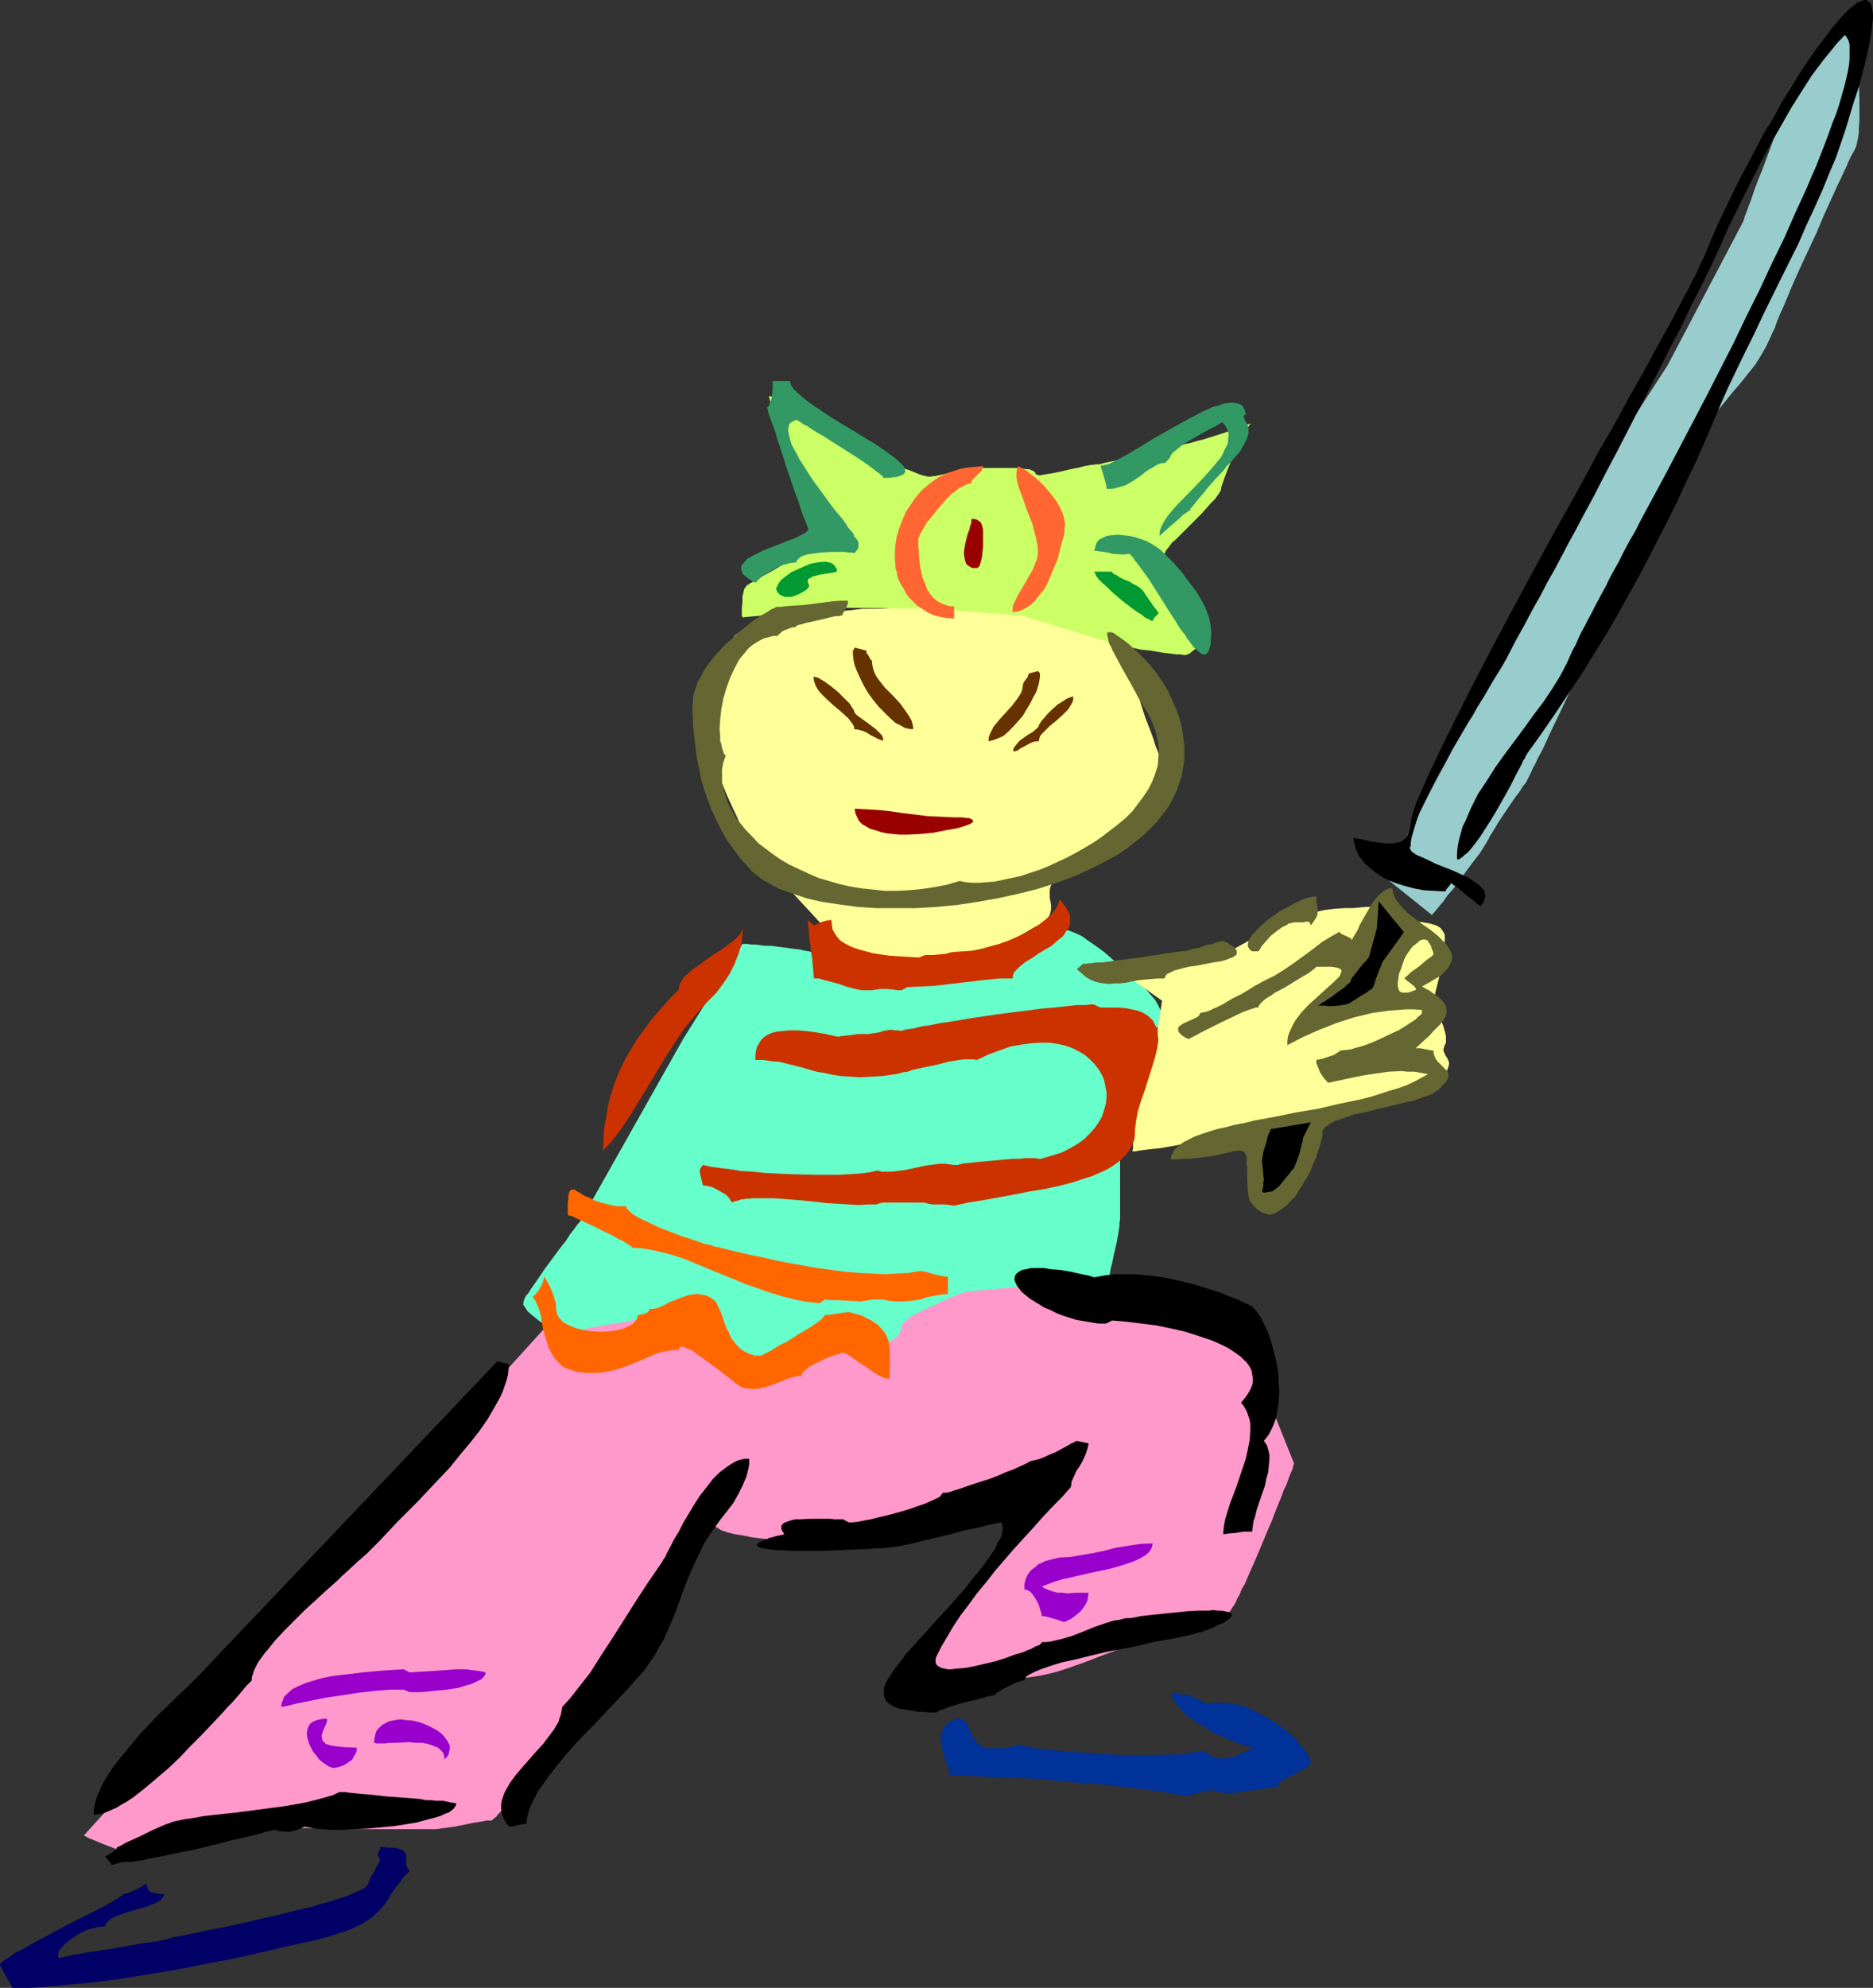
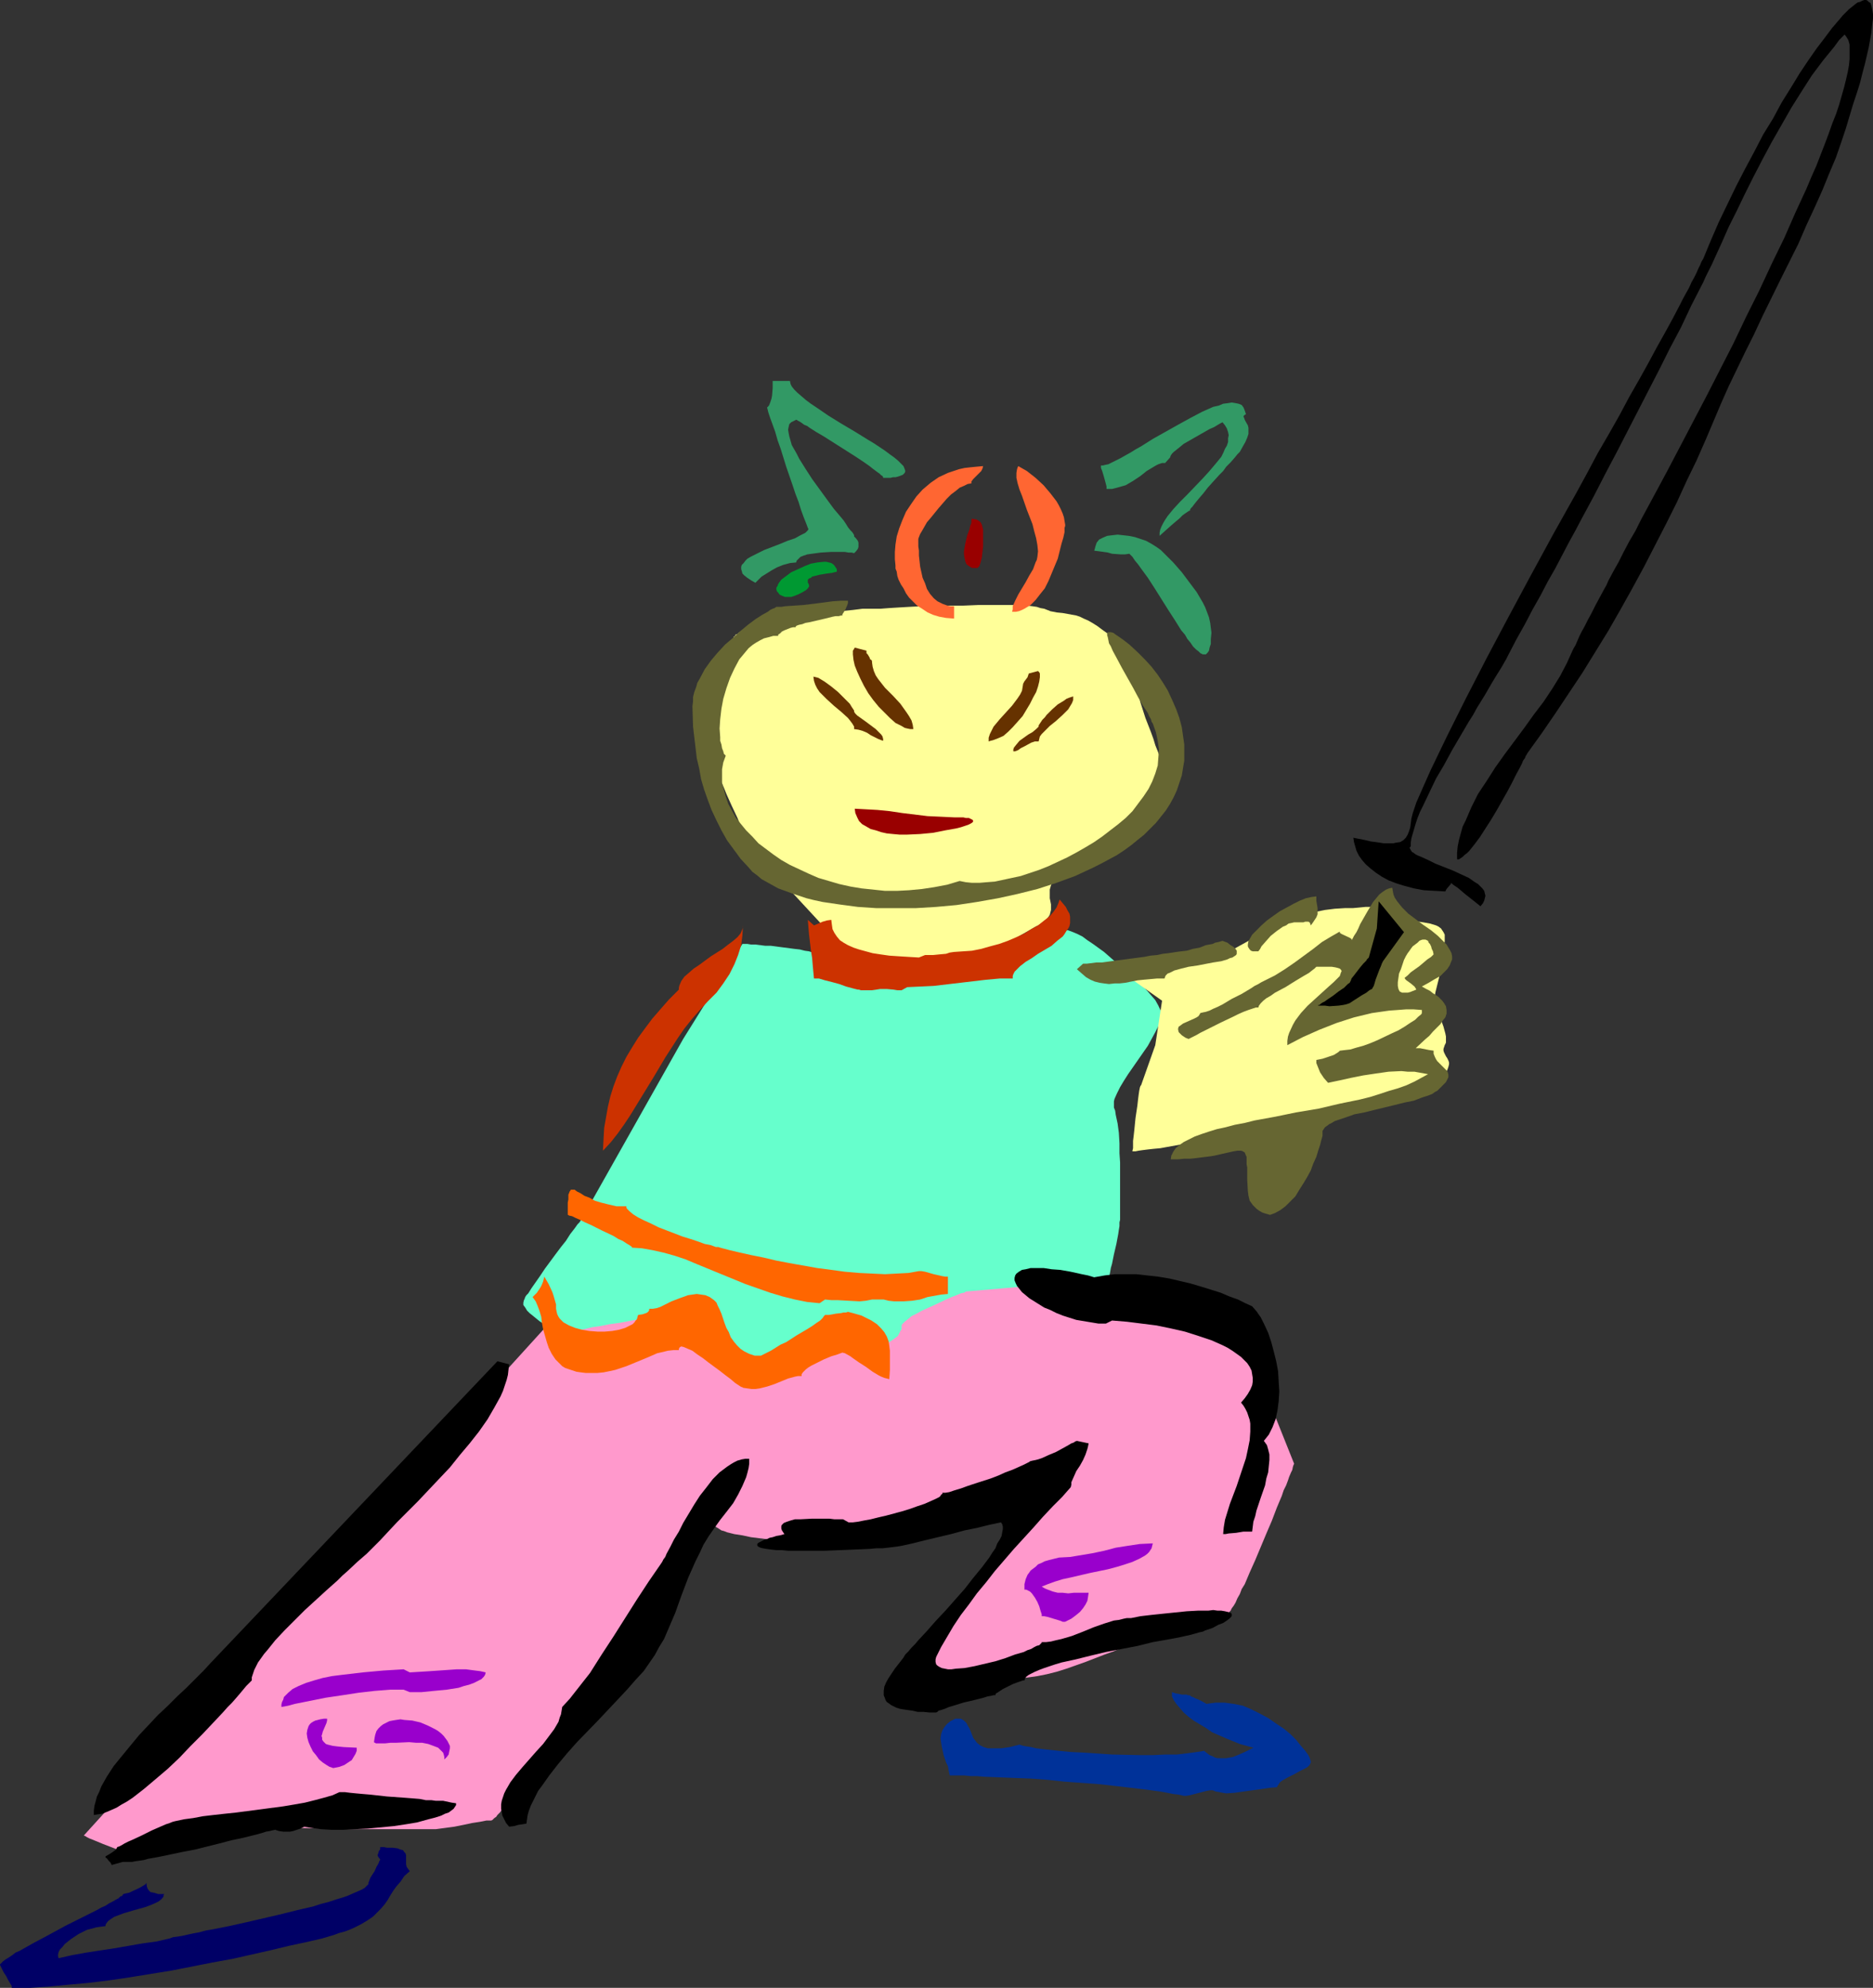
<svg xmlns="http://www.w3.org/2000/svg" xmlns:ns1="http://sodipodi.sourceforge.net/DTD/sodipodi-0.dtd" xmlns:ns2="http://www.inkscape.org/namespaces/inkscape" version="1.0" width="129.766mm" height="137.645mm" id="svg43" ns1:docname="Kid Playing with Sword.wmf">
  <rect width="100%" height="100%" fill="#333333" stroke="none" />
  <ns1:namedview id="namedview43" pagecolor="#ffffff" bordercolor="#000000" borderopacity="0.25" ns2:showpageshadow="2" ns2:pageopacity="0.0" ns2:pagecheckerboard="0" ns2:deskcolor="#d1d1d1" ns2:document-units="mm" />
  <defs id="defs1">
    <pattern id="WMFhbasepattern" patternUnits="userSpaceOnUse" width="6" height="6" x="0" y="0" />
  </defs>
-   <path style="fill:#99cccc;fill-opacity:1;fill-rule:evenodd;stroke:none" d="m 362.63,229.582 17.13,-32.313 24.725,-52.023 32.158,-49.6 19.554,-37.16 v 0 l 0.162,-0.323 0.162,-0.323 0.162,-0.485 0.162,-0.646 0.323,-0.808 0.323,-0.808 0.323,-0.969 0.808,-2.1 0.808,-2.423 0.97,-2.585 1.131,-2.747 2.101,-5.655 0.97,-2.747 0.97,-2.423 0.97,-2.423 0.485,-0.969 0.323,-0.969 0.323,-0.808 0.323,-0.808 0.323,-0.646 0.323,-0.485 0.485,-1.131 0.97,-1.293 0.97,-1.293 1.293,-1.616 1.293,-1.616 1.454,-1.616 3.07,-3.393 1.454,-1.616 1.454,-1.454 1.293,-1.293 1.131,-1.293 0.97,-0.969 0.808,-0.646 0.162,-0.323 0.162,-0.162 0.162,-0.162 h 0.162 v 0.323 0.323 0.485 l 0.162,0.646 v 0.808 0.808 l 0.162,0.969 0.162,2.1 0.162,2.423 v 2.585 l 0.162,2.747 0.162,5.655 v 2.747 2.423 l -0.162,2.423 v 0.969 l -0.162,0.969 -0.162,0.808 -0.162,0.808 -0.162,0.646 -0.162,0.485 -0.323,0.646 -0.323,0.646 -0.485,0.808 -0.485,0.969 -0.485,1.131 -0.485,1.131 -0.646,1.293 -0.646,1.454 -0.808,1.616 -0.646,1.454 -1.616,3.554 -1.616,3.554 -1.616,3.878 -3.555,7.593 -1.778,3.878 -1.616,3.716 -1.454,3.554 -1.454,3.231 -0.646,1.616 -0.485,1.454 -0.646,1.293 -0.485,1.131 -1.131,2.423 -1.293,2.262 -1.616,2.585 -1.939,2.423 -1.939,2.423 -2.101,2.423 -4.04,5.008 -2.101,2.423 -1.939,2.423 -1.778,2.262 -1.616,2.262 -1.293,2.262 -0.485,1.131 -0.485,0.969 -0.323,0.969 -0.323,1.131 -0.162,0.969 v 0.808 l -0.162,1.939 -0.485,1.777 -0.808,1.939 -0.97,1.777 -1.131,1.939 -1.293,1.777 -2.909,3.716 -1.616,1.939 -1.454,1.777 -2.747,3.716 -1.293,1.939 -0.97,1.777 -0.808,1.939 -0.646,1.939 -0.323,0.969 -0.323,1.131 -0.485,1.293 -0.485,1.454 -0.646,1.616 -0.646,1.777 -0.808,1.777 -0.808,1.939 -1.778,3.878 -1.778,4.201 -3.878,8.401 -1.939,4.039 -1.939,4.039 -0.808,1.777 -0.808,1.777 -0.808,1.616 -0.808,1.454 -0.646,1.454 -0.646,1.131 -0.485,1.131 -0.485,0.969 -0.323,0.646 -0.323,0.646 -0.162,0.323 v 0 l -0.162,0.162 -0.162,0.323 -0.485,0.485 -0.485,0.808 -0.485,0.808 -0.808,0.969 -0.646,0.969 -0.808,1.131 -3.232,4.847 -1.454,2.423 -0.646,0.969 -0.485,0.969 -0.646,1.131 -0.808,1.293 -0.808,1.292 -1.131,1.454 -2.424,3.231 -2.424,3.393 -1.293,1.616 -1.293,1.454 -0.97,1.454 -0.97,1.131 -0.808,0.969 -0.646,0.808 -0.323,0.323 -0.162,0.162 v 0.162 h -0.162 z" id="path1" />
  <path style="fill:#ff99cc;fill-opacity:1;fill-rule:evenodd;stroke:none" d="m 144.147,345.907 -122.169,134.421 0.162,0.162 h 0.162 l 0.485,0.323 0.646,0.323 0.808,0.323 0.808,0.323 1.939,0.808 2.101,0.808 2.101,0.808 0.97,0.323 0.808,0.162 0.808,0.162 h 0.646 0.323 0.485 l 0.97,-0.323 1.293,-0.323 1.616,-0.485 1.778,-0.485 1.778,-0.808 2.262,-0.646 2.262,-0.646 2.262,-0.646 2.424,-0.646 2.586,-0.646 2.586,-0.485 2.424,-0.485 2.586,-0.323 h 2.424 2.424 l 2.424,0.162 2.747,0.162 2.909,0.162 h 3.232 l 6.626,0.162 6.787,0.162 h 3.232 3.232 10.504 0.808 2.262 2.424 l 2.424,-0.323 2.424,-0.323 2.424,-0.485 2.262,-0.485 2.101,-0.323 0.808,-0.162 0.808,-0.162 h 0.808 0.485 l 0.323,-0.162 0.162,-0.162 0.323,-0.323 0.485,-0.323 0.323,-0.485 0.646,-0.646 0.485,-0.646 0.646,-0.808 0.808,-0.808 0.646,-0.969 0.808,-0.969 0.808,-1.131 1.778,-2.423 2.101,-2.585 2.101,-2.908 2.262,-3.231 2.424,-3.231 2.424,-3.393 2.586,-3.554 2.586,-3.554 5.333,-7.27 5.171,-7.432 2.586,-3.554 2.424,-3.554 2.424,-3.231 2.424,-3.231 2.262,-2.908 1.939,-2.747 1.939,-2.585 0.808,-1.131 0.97,-1.131 0.808,-0.969 0.808,-0.969 0.646,-0.808 0.646,-0.808 0.485,-0.646 0.646,-0.646 0.323,-0.485 0.485,-0.323 0.323,-0.162 0.323,-0.162 h 0.162 v 0 l 0.323,0.323 0.323,0.162 0.485,0.323 0.485,0.323 0.646,0.162 0.808,0.323 1.939,0.485 2.101,0.323 2.262,0.485 2.586,0.323 2.586,0.323 5.494,0.485 2.586,0.162 2.424,0.162 2.262,0.162 h 2.101 l 1.778,0.162 h 1.293 l 1.293,-0.162 1.616,-0.162 1.616,-0.323 1.939,-0.485 4.04,-1.131 4.525,-1.293 4.686,-1.131 4.686,-1.293 2.101,-0.323 2.262,-0.485 1.939,-0.162 h 1.778 l 1.778,-0.162 1.778,-0.162 1.616,-0.323 1.616,-0.323 1.616,-0.485 1.616,-0.646 2.747,-0.969 1.293,-0.646 1.131,-0.646 0.97,-0.485 0.808,-0.485 0.646,-0.323 0.485,-0.323 0.323,-0.323 h 0.162 l -33.936,50.569 h 1.293 l 0.646,-0.162 h 1.293 l 1.778,-0.162 h 1.939 l 2.101,-0.162 h 2.424 l 2.586,-0.323 2.586,-0.162 5.494,-0.323 5.333,-0.485 2.586,-0.323 2.424,-0.323 2.262,-0.323 2.424,-0.485 2.586,-0.646 2.586,-0.808 5.01,-1.777 5.01,-1.939 2.262,-0.808 2.262,-0.969 1.131,-0.485 0.97,-0.323 1.939,-0.646 1.778,-0.646 1.454,-0.485 1.293,-0.323 0.97,-0.162 h 0.97 l 1.131,-0.162 1.131,-0.162 1.131,-0.162 2.747,-0.646 2.747,-0.808 2.747,-0.969 2.424,-1.131 1.131,-0.485 0.97,-0.646 0.808,-0.485 0.646,-0.646 0.323,-0.323 0.323,-0.646 0.485,-0.646 0.485,-0.808 0.485,-1.131 0.646,-1.131 0.485,-1.293 0.808,-1.293 1.293,-3.07 1.454,-3.231 2.909,-6.947 1.454,-3.393 1.293,-3.393 1.293,-3.07 0.485,-1.454 0.646,-1.293 0.485,-1.293 0.323,-0.969 0.485,-1.131 0.323,-0.646 0.162,-0.808 0.162,-0.485 0.162,-0.323 v 0 l -9.373,-23.427 v -0.162 l -0.323,-0.162 -0.323,-0.646 -0.646,-0.646 -0.646,-0.808 -0.808,-0.969 -0.97,-0.969 -1.131,-1.131 -2.262,-2.262 -1.293,-0.969 -1.293,-0.969 -1.293,-0.969 -1.454,-0.646 -1.454,-0.646 -1.454,-0.485 -1.616,-0.323 -1.778,-0.485 -2.101,-0.485 -2.101,-0.646 -4.525,-1.616 -4.686,-1.616 -2.262,-0.646 -1.939,-0.808 -1.939,-0.646 -1.616,-0.646 -1.454,-0.485 -0.485,-0.323 h -0.485 l -0.323,-0.162 -0.323,-0.162 -0.162,-0.162 v 0 -0.808 l -0.162,-0.646 v -0.646 -0.808 l -0.323,-1.616 -0.323,-1.777 -0.162,-0.808 -0.323,-0.808 -0.323,-0.485 -0.485,-0.485 -0.485,-0.323 -0.485,-0.162 h -0.323 l -0.485,0.162 h -0.485 l -0.808,0.162 h -0.97 l -1.131,0.162 -1.293,0.162 -1.454,0.162 -1.616,0.162 -1.616,0.162 -1.939,0.323 -1.939,0.162 -2.101,0.323 -2.101,0.162 -2.424,0.323 -2.424,0.323 -2.586,0.323 -2.424,0.323 -5.656,0.646 -5.656,0.808 -5.979,0.646 -6.141,0.808 -6.302,0.808 -12.928,1.454 -12.766,1.616 -6.302,0.808 -6.141,0.808 -5.818,0.646 -5.818,0.808 -5.333,0.646 -2.424,0.323 -2.424,0.323 -2.424,0.323 -2.262,0.323 -2.101,0.162 -2.101,0.323 -1.778,0.162 -1.778,0.323 -1.616,0.162 -1.454,0.162 -1.293,0.162 -1.131,0.162 -1.131,0.162 h -0.808 l -0.646,0.162 h -0.485 z" id="path2" />
  <path style="fill:#66ffcc;fill-opacity:1;fill-rule:evenodd;stroke:none" d="M 152.55,318.603 178.891,271.911 194.405,247.031 h 0.162 0.323 0.808 l 0.97,0.162 h 1.131 l 1.293,0.162 1.293,0.162 h 1.454 l 6.141,0.808 1.454,0.162 1.293,0.323 1.131,0.162 0.97,0.323 0.97,0.323 1.293,0.162 1.454,0.323 1.454,0.162 1.778,0.162 1.778,0.162 3.878,0.323 3.878,0.323 3.717,0.323 1.778,0.162 1.616,0.162 1.454,0.323 1.293,0.323 1.293,0.162 1.616,0.162 h 1.778 l 2.101,-0.162 2.101,-0.162 2.262,-0.162 4.686,-0.646 4.525,-0.808 2.101,-0.323 1.939,-0.485 1.616,-0.485 1.454,-0.323 1.131,-0.323 0.485,-0.162 0.323,-0.162 1.131,-0.808 1.131,-0.969 1.293,-1.131 1.454,-0.969 1.454,-0.808 0.808,-0.323 0.97,-0.162 0.97,-0.162 h 0.97 l 0.97,0.162 1.293,0.485 1.131,0.485 1.293,0.646 1.293,0.969 1.454,0.969 2.909,2.1 2.586,2.262 1.293,1.131 1.293,1.131 0.97,0.969 0.97,0.808 0.646,0.646 0.646,0.485 0.323,0.485 0.162,0.162 v 0 h 0.162 l 0.162,0.162 0.323,0.323 0.808,0.646 0.97,0.969 0.97,1.131 1.131,1.293 0.808,1.454 0.808,1.777 v 0.485 0.485 l -0.162,1.131 -0.646,1.454 -0.808,1.616 -0.97,1.777 -0.97,1.777 -2.586,3.716 -2.586,3.716 -1.131,1.777 -0.97,1.616 -0.808,1.616 -0.646,1.454 -0.162,0.646 v 0.646 0.485 0.485 l 0.323,0.808 0.162,1.131 0.485,2.262 0.323,2.423 0.162,2.747 v 2.585 l 0.162,2.423 v 4.201 10.825 l -0.162,0.646 v 0.969 l -0.162,0.969 -0.162,1.131 -0.485,2.585 -0.646,2.747 -0.485,2.423 -0.323,1.131 -0.162,0.969 -0.162,0.808 -0.162,0.646 -0.162,0.485 v 0 l -37.168,3.231 v 0 h -0.162 l -0.162,0.162 -0.323,0.162 -0.808,0.162 -1.131,0.485 -1.293,0.485 -1.454,0.646 -3.07,1.454 -3.232,1.454 -1.454,0.808 -1.293,0.646 -0.97,0.808 -0.808,0.646 -0.646,0.646 -0.162,0.323 v 0.323 0.646 l -0.323,0.485 -0.323,0.646 -0.323,0.646 -0.646,0.485 -0.646,0.485 -1.454,0.969 -1.616,0.808 -1.778,0.646 -1.939,0.323 -1.778,0.162 -1.778,-0.162 -1.939,-0.162 -2.101,-0.485 -2.101,-0.162 h -2.262 l -1.131,0.162 -1.131,0.162 -1.131,0.323 -1.131,0.485 -1.131,0.485 -1.131,0.808 -1.293,0.808 -1.293,0.808 -1.454,0.485 -1.454,0.323 -1.616,0.323 -1.454,0.162 -3.07,0.162 h -1.454 l -1.293,-0.162 -1.131,-0.162 h -1.131 l -0.808,-0.162 h -0.646 l -0.323,-0.162 h -0.162 v -0.646 l -0.162,-0.808 v -0.969 l -0.162,-1.293 -0.323,-1.293 -0.485,-1.454 -0.485,-1.293 -0.485,-1.454 -0.97,-1.293 -0.97,-1.293 -1.131,-0.969 -1.454,-0.808 -0.808,-0.162 -0.808,-0.323 -0.97,-0.162 h -0.97 -1.131 l -0.97,0.162 -2.424,0.485 -2.586,0.485 -5.171,0.969 -5.171,0.969 -2.424,0.323 -2.424,0.485 -2.262,0.323 -1.939,0.485 -1.939,0.323 -1.616,0.162 -1.293,0.323 h -0.485 -0.485 l -0.323,0.162 h -0.162 -0.323 v 0 l -0.485,-0.162 -0.485,-0.323 -0.646,-0.323 -0.808,-0.485 -0.808,-0.485 -1.939,-1.293 -1.778,-1.454 -0.808,-0.646 -0.646,-0.646 -0.485,-0.808 -0.485,-0.646 v -0.646 l 0.162,-0.646 0.162,-0.323 0.162,-0.485 0.323,-0.485 0.485,-0.485 0.808,-1.293 1.131,-1.616 1.131,-1.616 1.293,-1.939 2.747,-3.716 1.454,-1.939 1.293,-1.616 1.131,-1.777 1.131,-1.454 0.808,-1.131 0.485,-0.485 0.323,-0.485 0.162,-0.323 0.162,-0.323 h 0.162 z" id="path3" />
  <path style="fill:#ffff99;fill-opacity:1;fill-rule:evenodd;stroke:none" d="m 298.798,284.029 3.717,-10.502 1.778,-11.633 -7.757,-5.493 26.018,-7.755 14.059,-7.755 0.162,-0.162 h 0.323 l 0.485,-0.162 0.485,-0.162 0.808,-0.323 0.97,-0.162 1.131,-0.323 0.97,-0.323 2.586,-0.646 2.424,-0.485 2.586,-0.323 2.586,-0.162 h 0.97 1.131 l 1.778,-0.162 1.616,-0.162 h 1.293 1.616 l 1.454,0.323 0.97,0.323 0.808,0.323 0.97,0.485 1.131,0.485 1.131,0.485 1.293,0.485 2.262,0.646 0.97,0.323 1.131,0.162 1.778,0.323 1.616,0.485 0.646,0.323 0.646,0.485 0.323,0.485 0.323,0.485 0.323,0.646 v 0.808 0.969 l -0.162,1.131 -0.162,1.293 -0.162,1.292 -0.97,5.655 -0.646,2.585 -0.323,1.293 -0.162,0.969 -0.162,0.808 -0.162,0.646 -0.162,0.485 v 0 0.162 l 0.162,0.323 0.323,0.323 0.162,0.485 0.323,0.646 0.485,0.808 0.646,1.616 0.646,1.777 0.485,1.777 0.162,0.808 v 0.808 0.808 l -0.323,0.646 -0.162,0.485 -0.162,0.485 v 0.485 l 0.162,0.485 0.323,0.646 0.162,0.323 0.323,0.485 0.323,0.646 0.162,0.485 v 0.485 l -0.162,0.646 -0.162,0.485 -0.323,0.808 -0.485,0.808 -0.646,0.808 -0.97,0.969 -1.293,0.646 -1.454,0.969 -1.616,0.808 -1.778,0.808 -1.939,0.808 -2.101,0.646 -4.363,1.293 -4.525,1.293 -4.525,0.969 -2.101,0.323 -2.101,0.323 -2.101,0.323 -2.101,0.323 -4.525,0.323 -4.525,0.485 -4.525,0.323 -2.101,0.162 -2.101,0.323 -1.939,0.323 -1.616,0.323 -1.778,0.323 -1.293,0.323 -1.293,0.485 -0.97,0.646 -0.97,0.485 -1.293,0.646 -1.454,0.485 -1.616,0.485 -3.555,0.808 -3.555,0.646 -1.778,0.323 -1.778,0.162 -1.454,0.162 -1.293,0.162 -1.131,0.162 -0.808,0.162 h -0.646 -0.162 v -0.162 l 0.162,-0.646 v -0.808 -1.131 l 0.162,-1.293 0.162,-1.454 0.323,-3.231 0.485,-3.231 0.162,-1.454 0.162,-1.292 0.162,-1.131 0.162,-0.808 0.162,-0.485 z" id="path4" />
  <path style="fill:#ffff99;fill-opacity:1;fill-rule:evenodd;stroke:none" d="m 205.393,231.359 v -0.162 l -0.323,-0.162 -0.485,-0.485 -0.646,-0.646 -0.808,-0.646 -0.808,-0.808 -1.778,-1.777 -1.778,-1.939 -0.808,-0.969 -0.808,-0.808 -0.646,-0.808 -0.323,-0.646 -0.323,-0.646 -0.162,-0.323 v -0.162 -0.323 l -0.323,-0.808 -0.485,-0.969 -0.485,-1.292 -0.646,-1.293 -0.646,-1.616 -1.454,-3.07 -1.454,-3.231 -0.646,-1.616 -0.646,-1.454 -0.485,-1.293 -0.485,-1.131 -0.162,-0.969 -0.162,-0.485 v -2.423 -1.131 -9.855 -0.969 -1.939 l 0.162,-0.485 v -0.808 l 0.323,-0.969 0.323,-1.292 0.162,-1.293 0.485,-1.616 0.808,-3.07 0.808,-3.231 0.485,-1.293 0.162,-1.293 0.323,-0.969 0.323,-0.969 0.162,-0.485 v 0 -0.162 h 0.162 l 0.162,-0.162 0.162,-0.323 0.485,-0.162 0.323,-0.323 0.646,-0.485 1.293,-0.808 1.454,-0.808 1.778,-0.646 1.616,-0.646 0.97,-0.162 h 0.808 0.97 l 1.131,-0.162 h 1.454 l 1.616,-0.323 1.616,-0.162 1.778,-0.162 7.595,-0.969 1.939,-0.323 1.616,-0.162 1.616,-0.162 1.293,-0.162 1.293,-0.162 h 0.97 1.778 1.939 l 2.101,-0.162 2.586,-0.162 2.747,-0.162 3.07,-0.162 1.616,-0.162 h 1.778 1.939 1.939 3.878 l 3.878,-0.162 h 3.717 3.394 3.07 1.454 l 1.293,0.162 1.293,0.162 1.131,0.162 0.97,0.323 0.97,0.162 1.616,0.646 1.616,0.323 1.616,0.162 1.778,0.323 1.778,0.323 0.97,0.323 0.97,0.485 1.131,0.485 1.131,0.646 1.293,0.808 1.293,0.969 1.131,0.808 1.131,0.808 0.97,0.485 0.646,0.323 0.485,0.162 0.162,0.162 0.646,0.162 0.808,0.485 0.323,0.323 0.162,0.323 0.323,0.485 0.162,0.808 0.162,0.808 0.323,1.293 0.162,1.454 0.162,0.808 0.162,0.969 0.485,2.1 0.485,2.1 1.131,4.201 1.293,4.039 1.454,3.716 0.646,1.777 0.485,1.616 0.646,1.616 0.485,1.292 0.485,1.293 0.323,0.969 0.162,0.808 v 0.646 0.485 l -0.323,0.808 -0.162,0.808 -0.485,0.808 -0.485,0.969 -0.808,0.969 -1.454,1.939 -1.616,2.1 -1.778,2.1 -1.939,1.939 -0.808,0.808 -0.808,0.646 -1.778,1.292 -2.101,1.293 -1.939,1.293 -4.202,2.585 -1.939,1.292 -1.778,1.454 -1.454,1.616 -0.323,0.323 -0.323,0.485 -0.646,0.646 -0.485,0.646 -0.485,0.646 -0.808,1.131 -0.485,0.969 -0.323,1.131 v 0.969 1.293 l 0.162,0.808 0.162,0.808 v 0.646 0.808 l -0.162,0.646 -0.162,0.646 -0.323,0.485 -0.485,0.646 -0.646,0.485 -0.646,0.485 -0.646,0.485 -0.97,0.485 -1.939,1.131 -1.131,0.646 -1.131,0.646 -1.293,0.808 -1.293,0.808 -2.586,1.454 -2.909,1.293 -2.747,0.969 -2.747,0.646 -2.586,0.485 -2.586,0.323 -2.262,0.162 h -2.101 -9.373 -3.717 l -3.717,-0.162 -1.616,-0.162 h -1.616 l -1.454,-0.162 -1.131,-0.162 -0.97,-0.162 -0.646,-0.162 -0.485,-0.162 -0.323,-0.485 -0.485,-0.485 -0.485,-0.485 -0.646,-1.454 -0.646,-1.616 -0.485,-1.616 -0.323,-0.646 -0.162,-0.646 -0.162,-0.646 -0.162,-0.323 v -0.323 0 z" id="path5" />
-   <path style="fill:#ccff66;fill-opacity:1;fill-rule:evenodd;stroke:none" d="m 214.443,158.978 -11.15,1.777 -8.888,0.808 v -0.162 l -0.162,-0.162 v -2.1 l 0.162,-1.454 v -1.616 l 0.323,-1.293 0.162,-0.646 0.323,-0.485 0.323,-0.323 0.162,-0.323 h 0.323 l 0.323,-0.323 0.323,-0.162 0.646,-0.323 0.485,-0.323 0.646,-0.323 1.616,-0.969 1.778,-0.969 1.939,-1.131 4.202,-2.423 1.939,-1.131 2.101,-1.292 1.778,-0.969 1.616,-1.131 1.454,-0.646 0.485,-0.323 0.485,-0.323 0.485,-0.323 0.162,-0.162 h 0.323 v -0.162 0 l -0.323,-0.323 -0.162,-0.485 -0.323,-0.808 -0.485,-0.646 -0.485,-1.131 -0.646,-0.969 -0.646,-1.292 -0.646,-1.293 -0.808,-1.454 -1.616,-3.07 -1.616,-3.231 -1.616,-3.393 -1.778,-3.554 -1.616,-3.231 -1.454,-3.07 -0.646,-1.292 -0.646,-1.293 -0.485,-1.293 -0.485,-0.969 -0.323,-0.969 -0.323,-0.808 -0.162,-0.646 -0.162,-0.485 0.162,-0.162 v -0.162 l 0.323,0.162 0.485,0.162 0.485,0.323 0.646,0.323 0.808,0.323 0.808,0.485 0.97,0.485 0.97,0.646 2.262,1.131 2.424,1.454 5.333,3.07 2.586,1.454 2.586,1.454 2.262,1.454 2.101,1.293 0.97,0.485 0.808,0.485 0.808,0.485 0.646,0.323 0.485,0.162 0.323,0.323 0.162,0.162 h 0.162 v 0.162 h 0.485 l 0.485,0.323 0.646,0.323 0.808,0.323 0.97,0.323 2.101,0.808 2.262,0.808 1.939,0.808 0.97,0.323 0.808,0.162 0.485,0.162 h 0.485 0.485 l 0.485,-0.162 h 0.646 l 0.646,-0.162 1.616,-0.323 1.778,-0.485 4.04,-0.808 1.939,-0.162 1.778,-0.162 h 1.939 2.262 4.686 l 2.101,0.162 0.97,0.162 h 0.808 l 0.646,0.323 0.485,0.162 0.323,0.323 0.162,0.162 v 0.323 l 0.485,0.162 0.646,0.162 0.808,-0.162 0.97,-0.162 1.131,-0.162 2.424,-0.485 2.747,-0.646 2.424,-0.485 1.131,-0.323 0.97,-0.162 0.808,-0.162 h 0.646 l 0.646,-0.162 h 0.97 l 1.131,-0.323 1.454,-0.323 1.616,-0.323 1.778,-0.323 3.878,-0.969 3.717,-0.969 1.939,-0.323 1.778,-0.485 1.616,-0.323 1.454,-0.323 1.131,-0.323 0.97,-0.323 0.97,-0.162 1.131,-0.323 1.131,-0.323 1.293,-0.323 5.656,-1.777 2.586,-0.969 1.131,-0.323 1.131,-0.485 0.808,-0.323 0.646,-0.162 0.323,-0.162 h 0.162 v 0 l -0.323,0.485 -0.323,0.646 -0.323,0.808 -0.646,0.969 -0.485,1.131 -0.646,1.293 -0.646,1.293 -1.454,2.747 -1.131,2.747 -0.485,1.293 -0.485,1.292 -0.323,0.969 -0.323,0.969 -0.162,0.969 -0.646,0.969 -0.808,1.131 -1.131,1.131 -1.131,1.293 -1.293,1.454 -2.747,2.747 -2.586,2.585 -1.293,1.293 -1.131,0.969 -0.808,1.131 -0.808,0.969 -0.323,0.808 -0.162,0.162 -0.162,0.323 0.162,0.646 0.323,0.969 0.485,0.969 0.485,1.293 0.808,1.454 0.808,1.454 1.778,3.07 1.778,2.908 0.97,1.454 0.808,1.293 0.646,1.131 0.646,0.969 0.323,0.646 0.323,0.485 v 0.485 l 0.162,0.485 -0.162,0.485 v 0.485 l -0.485,1.131 -0.646,1.293 -0.646,1.131 -0.97,0.808 -0.808,0.646 -0.485,0.162 -0.485,0.162 h -0.485 l -0.808,-0.162 h -0.97 l -1.293,-0.162 -1.293,-0.162 -1.293,-0.162 -2.909,-0.485 -2.909,-0.323 -1.293,-0.323 -0.97,-0.162 -0.97,-0.162 h -0.808 l -0.323,-0.162 h -0.162 l -26.341,-8.078 -23.755,-1.777 z" id="path6" />
  <path style="fill:#666632;fill-opacity:1;fill-rule:evenodd;stroke:none" d="m 190.041,197.754 -0.485,-0.485 -0.162,-0.646 -0.323,-0.808 -0.162,-0.969 -0.323,-0.969 v -0.969 l -0.162,-2.262 0.162,-2.423 0.323,-2.747 0.485,-2.585 0.808,-2.747 0.97,-2.747 1.131,-2.423 1.293,-2.423 0.808,-0.969 0.808,-0.969 0.808,-0.969 0.97,-0.808 0.97,-0.646 1.131,-0.646 0.97,-0.485 1.293,-0.323 1.131,-0.323 h 1.293 v -0.323 l 0.485,-0.323 0.485,-0.485 0.646,-0.323 1.616,-0.646 0.646,-0.162 h 0.646 l 0.162,-0.323 0.323,-0.162 0.485,-0.162 0.808,-0.162 0.808,-0.323 0.97,-0.162 2.101,-0.485 2.101,-0.485 1.939,-0.485 0.808,-0.162 h 0.808 l 0.646,-0.162 h 0.323 v -0.323 l 0.323,-0.485 0.485,-0.808 0.485,-1.131 0.162,-0.485 v -0.646 h -0.808 -0.97 l -2.262,0.162 -2.424,0.323 -5.171,0.646 -2.424,0.162 -2.424,0.162 -0.97,0.162 h -0.808 -0.162 -0.323 l -0.485,0.323 -0.485,0.162 -0.646,0.323 -0.646,0.485 -1.454,0.808 -1.778,1.131 -1.939,1.454 -1.939,1.616 -1.939,1.777 -2.101,1.777 -1.939,2.1 -1.778,2.1 -1.616,2.262 -1.293,2.423 -0.646,1.131 -0.323,1.131 -0.485,1.293 -0.323,1.293 v 1.131 l -0.162,1.293 0.162,5.332 0.323,2.747 0.323,2.747 0.323,2.747 0.646,2.747 0.485,2.747 0.808,2.747 0.97,2.747 0.97,2.585 1.293,2.747 1.293,2.585 1.454,2.585 1.778,2.423 1.778,2.423 2.101,2.262 0.97,1.131 1.293,0.969 1.131,0.969 1.454,0.808 1.454,0.808 1.454,0.808 1.778,0.646 1.778,0.646 1.939,0.646 1.939,0.646 1.939,0.485 2.262,0.485 4.363,0.646 4.848,0.646 4.848,0.323 h 5.171 5.171 l 5.333,-0.323 5.333,-0.485 5.333,-0.808 5.494,-0.969 5.171,-1.131 5.171,-1.292 5.01,-1.616 4.848,-1.777 4.525,-2.1 2.262,-1.131 2.101,-1.131 2.101,-1.131 1.939,-1.292 1.778,-1.293 1.778,-1.454 1.616,-1.293 1.616,-1.616 1.454,-1.454 1.293,-1.616 1.293,-1.616 1.131,-1.777 0.97,-1.777 0.808,-1.777 0.646,-1.939 0.646,-1.939 0.323,-1.939 0.323,-1.939 v -2.1 -2.1 l -0.323,-2.262 -0.323,-2.262 -0.646,-2.423 -0.808,-2.262 -1.131,-2.585 -1.131,-2.423 -1.293,-2.1 -1.293,-1.939 -1.616,-2.1 -1.778,-1.939 -1.939,-1.939 -2.101,-1.939 -1.454,-1.131 -1.131,-0.808 -0.97,-0.646 -0.646,-0.485 -0.646,-0.162 h -0.485 -0.323 l -0.162,0.323 v 0.485 l 0.162,0.485 0.162,0.808 0.162,0.808 0.485,0.808 0.485,1.131 1.131,2.1 1.293,2.423 1.454,2.585 1.454,2.585 1.293,2.423 1.293,2.262 0.646,0.969 0.646,0.969 0.323,0.808 0.485,0.808 0.162,0.646 0.323,0.485 0.808,2.262 0.485,2.262 0.323,2.262 -0.162,2.1 -0.162,2.1 -0.646,2.1 -0.808,2.1 -0.97,1.939 -1.293,1.939 -1.454,1.939 -1.454,1.939 -1.778,1.777 -1.939,1.616 -2.101,1.616 -2.101,1.616 -2.101,1.454 -2.424,1.454 -2.262,1.293 -2.424,1.293 -2.424,1.131 -2.424,1.131 -2.424,0.969 -2.424,0.808 -2.424,0.808 -2.262,0.485 -2.262,0.485 -2.262,0.485 -2.101,0.162 -1.939,0.162 h -1.939 l -1.616,-0.162 -1.616,-0.323 -3.232,0.969 -3.394,0.646 -3.232,0.485 -3.394,0.323 -3.07,0.162 h -3.232 l -3.07,-0.323 -3.07,-0.323 -2.909,-0.485 -2.909,-0.646 -2.747,-0.808 -2.747,-0.808 -2.586,-1.131 -2.424,-1.131 -2.424,-1.131 -2.262,-1.293 -2.101,-1.454 -1.939,-1.454 -1.939,-1.454 -1.616,-1.777 -1.616,-1.616 -1.454,-1.777 -1.293,-1.616 -0.97,-1.777 -0.97,-1.777 -0.646,-1.939 -0.485,-1.777 -0.485,-1.777 v -1.777 -1.777 l 0.323,-1.777 z" id="path7" />
  <path style="fill:#009932;fill-opacity:1;fill-rule:evenodd;stroke:none" d="m 219.129,149.608 v -0.646 l -0.323,-0.485 -0.323,-0.485 -0.323,-0.323 -0.485,-0.323 -0.646,-0.162 -0.646,-0.162 h -0.646 l -1.616,0.162 -1.778,0.323 -1.616,0.646 -1.778,0.808 -1.778,0.808 -1.293,0.969 -1.293,0.969 -0.485,0.646 -0.323,0.485 -0.162,0.485 -0.323,0.485 v 0.485 l 0.162,0.485 0.323,0.323 0.323,0.485 0.646,0.323 0.808,0.323 h 1.616 l 0.97,-0.323 0.808,-0.323 0.646,-0.323 0.646,-0.323 0.485,-0.323 0.323,-0.162 0.485,-0.485 0.323,-0.485 v -0.323 l -0.162,-0.485 -0.162,-0.162 v -0.485 -0.323 l 0.323,-0.323 0.485,-0.162 0.323,-0.323 0.646,-0.162 0.646,-0.162 0.646,-0.162 0.97,-0.162 0.97,-0.162 1.293,-0.162 z" id="path8" />
  <path style="fill:#329965;fill-opacity:1;fill-rule:evenodd;stroke:none" d="m 223.654,140.399 v -0.323 l -0.162,-0.323 -0.323,-0.485 -0.485,-0.485 -0.646,-0.808 -0.485,-0.808 -0.646,-0.969 -0.808,-0.969 -1.778,-2.1 -1.778,-2.423 -3.878,-5.332 -1.778,-2.747 -1.616,-2.585 -0.646,-1.293 -0.646,-1.131 -0.646,-1.131 -0.323,-1.131 -0.323,-1.131 -0.162,-0.808 -0.162,-0.969 0.162,-0.808 0.162,-0.646 0.485,-0.485 0.646,-0.323 0.646,-0.323 h 0.162 l 0.162,0.162 0.323,0.162 0.323,0.162 0.485,0.323 0.646,0.485 0.808,0.323 0.646,0.485 1.778,1.131 1.939,1.131 8.403,5.332 1.939,1.293 1.616,1.131 0.808,0.646 0.646,0.485 0.646,0.485 0.485,0.323 0.485,0.485 0.323,0.162 0.162,0.323 v 0.162 h 0.97 0.97 l 0.646,-0.162 h 0.646 l 0.646,-0.162 0.485,-0.162 0.808,-0.323 0.485,-0.485 0.162,-0.485 -0.162,-0.485 -0.323,-0.808 -0.646,-0.646 -0.808,-0.808 -0.97,-0.808 -1.131,-0.808 -1.293,-0.969 -1.454,-0.969 -1.454,-0.969 -1.616,-0.969 -3.394,-2.1 -3.555,-2.1 -3.394,-2.1 -3.07,-2.1 -1.454,-0.969 -1.293,-0.969 -1.131,-0.969 -1.131,-0.969 -0.808,-0.808 -0.646,-0.808 -0.323,-0.646 -0.162,-0.808 h -4.525 v 1.939 l -0.162,1.939 -0.162,0.808 -0.323,0.969 -0.323,0.808 -0.485,0.485 0.323,1.293 0.485,1.454 0.646,1.777 0.646,1.777 0.646,2.262 0.808,2.262 1.454,4.685 1.616,4.685 0.808,2.423 0.808,2.1 0.646,2.1 0.646,1.777 0.646,1.616 0.485,1.293 0.162,0.323 -0.162,0.323 -0.323,0.323 -0.323,0.323 -0.646,0.323 -0.646,0.323 -1.454,0.808 -1.939,0.646 -1.939,0.808 -4.202,1.616 -1.939,0.969 -1.616,0.808 -0.808,0.485 -0.485,0.485 -0.485,0.646 -0.485,0.485 -0.162,0.485 v 0.646 l 0.162,0.485 0.162,0.646 0.485,0.485 0.808,0.646 0.97,0.646 1.131,0.646 0.646,-0.646 0.97,-0.969 1.293,-0.808 1.293,-0.808 1.454,-0.808 1.616,-0.646 1.778,-0.485 1.616,-0.162 0.162,-0.485 0.485,-0.485 0.485,-0.485 0.808,-0.323 0.97,-0.323 1.131,-0.162 2.424,-0.323 2.586,-0.162 h 2.586 1.131 l 0.97,0.162 h 0.808 l 0.646,0.162 0.485,-0.485 0.485,-0.646 0.162,-0.485 v -0.485 -0.646 l -0.162,-0.485 -0.485,-0.646 z" id="path9" />
  <path style="fill:#ff6632;fill-opacity:1;fill-rule:evenodd;stroke:none" d="m 240.461,141.045 0.162,-0.485 0.323,-0.808 0.485,-0.808 0.646,-1.131 0.646,-1.131 0.97,-1.131 2.101,-2.585 2.101,-2.423 1.131,-1.131 1.293,-0.969 0.97,-0.808 1.131,-0.485 0.97,-0.485 0.97,-0.162 v -0.485 l 0.485,-0.646 2.101,-2.1 0.323,-0.646 0.162,-0.646 -1.778,0.162 -1.616,0.162 -1.454,0.162 -1.454,0.323 -1.454,0.485 -1.454,0.485 -2.424,1.131 -2.101,1.454 -2.101,1.777 -1.616,1.777 -1.454,2.1 -1.293,1.939 -0.97,2.262 -0.808,2.1 -0.646,2.1 -0.323,2.1 -0.162,1.939 v 1.939 l 0.162,1.616 v 0.808 l 0.323,0.808 0.162,1.131 0.323,0.969 0.646,1.293 0.646,0.969 0.646,1.293 0.808,1.131 1.131,1.131 0.97,0.969 1.293,0.808 1.454,0.969 1.454,0.646 1.616,0.485 1.778,0.323 2.101,0.162 v -3.231 h -0.97 l -0.808,-0.162 -1.293,-0.485 -1.293,-0.646 -0.97,-0.808 -0.97,-1.131 -0.808,-1.293 -0.485,-1.454 -0.646,-1.454 -0.323,-1.454 -0.323,-1.454 -0.162,-1.454 -0.162,-1.454 v -1.293 l -0.162,-1.131 z" id="path10" />
  <path style="fill:#990000;fill-opacity:1;fill-rule:evenodd;stroke:none" d="m 257.429,139.591 v -0.323 -0.646 l -0.162,-0.646 -0.162,-0.646 -0.323,-0.646 -0.646,-0.485 -0.646,-0.323 h -0.485 l -0.485,-0.162 -0.162,0.485 v 0.646 l -0.323,0.808 -0.162,0.808 -0.646,1.777 -0.485,2.1 -0.323,1.939 v 0.808 l 0.162,0.969 0.162,0.808 0.323,0.808 0.646,0.485 0.808,0.485 h 1.454 l 0.162,-0.162 0.323,-0.323 0.162,-0.485 0.162,-0.485 0.323,-1.292 0.162,-1.454 0.162,-1.454 v -1.454 z" id="path11" />
  <path style="fill:#ff6632;fill-opacity:1;fill-rule:evenodd;stroke:none" d="m 278.921,137.329 -0.162,-0.969 -0.162,-0.969 -0.323,-0.969 -0.485,-1.131 -0.485,-0.969 -0.646,-1.131 -1.616,-2.1 -1.778,-2.1 -2.101,-1.939 -2.262,-1.777 -1.131,-0.646 -1.131,-0.646 -0.162,0.323 -0.162,0.485 -0.162,0.969 v 1.292 l 0.323,1.454 0.485,1.616 0.646,1.616 1.293,3.716 1.454,3.716 0.485,1.939 0.485,1.777 0.323,1.777 0.162,1.616 -0.162,1.454 -0.162,0.808 -0.323,0.646 -0.646,1.777 -0.97,1.616 -0.97,1.777 -0.97,1.616 -0.97,1.616 -0.808,1.616 -0.646,1.454 v 0.808 l -0.162,0.646 h 0.97 l 0.808,-0.162 0.808,-0.323 0.646,-0.323 0.808,-0.485 0.808,-0.485 1.293,-1.293 1.131,-1.454 1.293,-1.616 0.97,-1.939 0.808,-1.939 0.808,-1.939 0.808,-1.939 0.485,-1.939 0.485,-1.939 0.485,-1.616 0.323,-1.454 v -1.131 l 0.162,-0.485 z" id="path12" />
  <path style="fill:#329965;fill-opacity:1;fill-rule:evenodd;stroke:none" d="m 306.393,119.719 0.162,-0.485 0.323,-0.485 0.485,-0.485 0.808,-0.646 0.808,-0.646 0.97,-0.808 2.262,-1.293 2.262,-1.292 2.262,-1.293 1.131,-0.485 0.808,-0.485 0.808,-0.485 0.646,-0.323 0.646,0.808 0.485,0.808 0.323,0.969 0.162,0.808 -0.162,0.808 v 0.969 l -0.323,0.969 -0.485,0.808 -0.485,1.131 -0.485,0.969 -1.454,1.777 -1.778,2.1 -1.778,1.939 -3.878,4.039 -1.939,1.939 -1.778,1.939 -1.454,1.777 -0.646,0.969 -0.485,0.808 -0.485,0.969 -0.323,0.808 -0.162,0.808 v 0.808 l 1.616,-1.454 1.454,-1.293 1.131,-0.969 0.97,-0.808 0.808,-0.808 0.646,-0.485 0.485,-0.323 0.485,-0.323 0.162,-0.162 0.162,-0.162 h 0.162 l -0.323,0.323 v 0.162 -0.162 -0.162 l 0.162,-0.162 0.323,-0.485 0.323,-0.323 0.485,-0.646 0.646,-0.808 0.808,-0.969 0.97,-1.131 1.131,-1.454 1.454,-1.616 1.616,-1.777 0.97,-0.969 0.808,-1.131 1.131,-1.131 1.131,-1.293 0.646,-0.808 0.646,-0.646 0.808,-1.454 0.646,-1.131 0.485,-1.131 0.323,-0.969 v -0.969 -0.646 l -0.162,-0.646 -0.646,-1.131 -0.162,-0.323 -0.162,-0.485 -0.162,-0.323 v -0.162 l 0.323,-0.323 0.323,-0.162 -0.323,-0.969 -0.323,-0.808 -0.485,-0.646 -0.808,-0.323 -0.808,-0.162 -0.97,-0.162 -0.97,0.162 -1.293,0.162 -1.131,0.485 -1.454,0.323 -2.909,1.293 -3.07,1.616 -3.232,1.777 -6.626,3.716 -3.07,1.939 -1.454,0.808 -1.293,0.808 -1.454,0.808 -1.131,0.646 -1.293,0.646 -0.97,0.485 -0.97,0.485 -0.808,0.162 -0.646,0.162 h -0.485 v 0.646 l 0.323,0.808 0.485,1.616 0.485,1.777 0.162,0.646 v 0.646 h 1.454 l 1.293,-0.323 1.131,-0.323 1.131,-0.323 1.939,-1.131 1.939,-1.293 1.616,-1.292 1.616,-0.969 0.808,-0.485 0.646,-0.323 0.97,-0.323 h 0.808 z" id="path13" />
  <path style="fill:#329965;fill-opacity:1;fill-rule:evenodd;stroke:none" d="m 304.939,144.922 -0.97,-0.969 -1.131,-0.808 -1.293,-0.808 -1.454,-0.808 -1.454,-0.485 -1.454,-0.485 -1.616,-0.323 -1.454,-0.162 -1.454,-0.162 -1.454,0.162 -1.293,0.162 -1.131,0.485 -0.97,0.485 -0.646,0.808 -0.323,0.969 -0.162,0.646 -0.162,0.485 1.293,0.162 1.131,0.162 1.131,0.162 1.131,0.323 2.262,0.162 h 1.131 l 1.131,-0.162 0.808,0.808 0.646,0.969 0.808,0.969 0.808,1.131 1.778,2.423 1.778,2.747 3.555,5.655 1.778,2.747 1.616,2.585 0.97,1.131 0.646,1.131 0.808,0.969 0.646,0.969 0.808,0.808 0.646,0.485 0.485,0.485 0.646,0.323 h 0.485 0.323 l 0.485,-0.485 0.323,-0.485 0.162,-0.808 0.323,-0.969 v -1.293 l 0.162,-1.616 -0.162,-1.293 -0.162,-1.292 -0.323,-1.454 -0.485,-1.293 -0.485,-1.293 -0.646,-1.293 -1.616,-2.747 -1.939,-2.585 -1.939,-2.585 -2.262,-2.585 z" id="path14" />
-   <path style="fill:#009932;fill-opacity:1;fill-rule:evenodd;stroke:none" d="m 298.798,154.132 -0.323,-0.323 -0.485,-0.323 -0.97,-0.485 -1.293,-0.808 -1.293,-0.485 -1.293,-0.646 -0.97,-0.646 -0.485,-0.162 -0.323,-0.323 -0.162,-0.162 v -0.162 h -4.686 l 0.162,0.323 0.162,0.323 0.323,0.646 0.646,0.808 0.97,0.969 1.131,0.969 1.131,1.131 2.586,2.262 2.747,2.1 1.293,0.969 1.131,0.646 0.97,0.808 0.97,0.485 0.646,0.323 0.162,0.162 h 0.323 v -0.323 l 0.162,-0.162 0.485,-0.646 0.646,-0.646 0.162,-0.162 V 160.271 l -0.485,-0.646 -0.646,-0.808 -1.131,-1.616 -1.131,-1.616 -0.485,-0.808 z" id="path15" />
  <path style="fill:#663200;fill-opacity:1;fill-rule:evenodd;stroke:none" d="m 228.341,173.358 v -0.323 l -0.162,-0.323 -0.323,-0.162 -0.162,-0.485 -0.485,-0.808 -0.323,-0.323 v -0.646 l -3.07,-0.808 -0.162,0.323 -0.323,0.485 v 0.485 0.485 l 0.162,1.454 0.323,1.454 0.646,1.616 0.808,1.777 0.97,1.939 1.131,1.939 1.293,1.777 1.454,1.777 1.454,1.454 1.454,1.454 1.454,1.292 1.616,0.808 0.808,0.485 0.646,0.162 0.808,0.162 h 0.808 l -0.162,-1.131 -0.323,-1.131 -0.646,-1.131 -0.646,-0.969 -0.808,-1.131 -0.808,-1.131 -1.939,-2.1 -2.101,-2.1 -1.778,-2.262 -0.646,-0.969 -0.485,-1.131 -0.323,-1.131 z" id="path16" />
  <path style="fill:#663200;fill-opacity:1;fill-rule:evenodd;stroke:none" d="m 267.933,178.851 0.162,-0.162 v -0.162 l 0.485,-0.646 0.485,-0.646 0.162,-0.485 0.162,-0.485 2.424,-0.646 0.323,0.323 0.162,0.323 v 0.969 l -0.162,1.131 -0.323,1.293 -0.485,1.454 -0.808,1.454 -0.808,1.616 -0.97,1.616 -0.97,1.616 -1.293,1.454 -1.293,1.454 -1.131,1.131 -1.293,1.131 -1.454,0.646 -1.293,0.485 -0.646,0.162 -0.485,0.162 v -0.969 l 0.323,-0.969 0.485,-0.969 0.485,-0.969 1.616,-1.939 1.616,-1.777 1.616,-1.777 1.454,-1.939 0.646,-0.969 0.485,-0.969 0.162,-0.969 z" id="path17" />
  <path style="fill:#663200;fill-opacity:1;fill-rule:evenodd;stroke:none" d="m 223.654,186.283 v -0.323 l -0.323,-0.485 -0.323,-0.485 -0.485,-0.808 -1.454,-1.454 -1.616,-1.616 -1.778,-1.454 -1.778,-1.293 -0.808,-0.485 -0.808,-0.485 -0.646,-0.162 -0.646,-0.162 0.162,1.131 0.323,0.969 0.485,0.969 0.646,0.969 1.778,1.777 1.939,1.777 1.939,1.616 1.778,1.616 0.646,0.808 0.485,0.646 0.485,0.808 v 0.646 l 1.131,0.162 1.131,0.323 1.131,0.485 0.97,0.646 0.97,0.485 0.97,0.485 0.808,0.323 0.485,0.162 v -0.485 l -0.162,-0.646 -0.323,-0.485 -0.485,-0.485 -0.97,-0.969 -1.293,-0.969 -1.293,-0.969 -1.131,-0.808 -1.131,-0.808 -0.485,-0.485 z" id="path18" />
  <path style="fill:#663200;fill-opacity:1;fill-rule:evenodd;stroke:none" d="m 271.972,190.16 v -0.323 l 0.323,-0.485 0.323,-0.485 0.323,-0.485 0.646,-0.646 0.485,-0.646 1.454,-1.454 1.454,-1.293 1.616,-0.969 0.646,-0.485 0.808,-0.323 0.485,-0.162 0.485,-0.162 v 0.969 l -0.323,0.808 -0.485,0.808 -0.485,0.808 -1.454,1.454 -1.778,1.616 -1.616,1.293 -1.454,1.454 -0.646,0.646 -0.485,0.646 -0.162,0.646 -0.162,0.646 h -0.97 l -0.97,0.323 -1.778,0.969 -0.97,0.485 -0.646,0.485 -0.808,0.323 h -0.485 v -0.485 l 0.162,-0.485 0.646,-0.808 0.808,-0.969 2.262,-1.616 1.131,-0.646 0.97,-0.808 z" id="path19" />
  <path style="fill:#990000;fill-opacity:1;fill-rule:evenodd;stroke:none" d="m 249.833,213.91 -3.394,-0.162 -3.555,-0.162 -6.626,-0.808 -3.232,-0.485 -3.232,-0.323 -2.909,-0.162 -3.07,-0.162 0.162,1.131 0.485,1.131 0.485,0.969 0.808,0.808 1.131,0.646 1.131,0.646 1.293,0.323 1.454,0.485 1.454,0.323 1.616,0.162 1.778,0.162 h 1.778 l 3.555,-0.162 3.394,-0.323 1.616,-0.323 1.616,-0.323 2.747,-0.485 1.293,-0.323 0.97,-0.323 0.97,-0.323 0.646,-0.323 0.485,-0.323 0.162,-0.323 -0.162,-0.323 -0.323,-0.162 -0.646,-0.323 h -0.808 l -0.646,-0.162 h -0.808 -0.808 z" id="path20" />
  <path style="fill:#cc3200;fill-opacity:1;fill-rule:evenodd;stroke:none" d="m 249.833,249.131 -1.131,0.162 -0.97,0.323 -1.778,0.162 -1.616,0.162 h -2.101 l -1.616,0.646 -2.747,-0.162 -2.586,-0.162 -2.424,-0.162 -2.262,-0.323 -2.101,-0.323 -1.778,-0.485 -1.778,-0.485 -1.454,-0.485 -1.454,-0.646 -1.131,-0.646 -0.97,-0.646 -0.808,-0.969 -0.646,-0.969 -0.485,-0.969 -0.162,-1.131 -0.162,-1.293 -1.131,0.162 -1.131,0.323 -2.262,0.969 -1.616,-1.454 0.162,1.939 0.162,1.939 0.485,4.039 0.323,2.1 0.162,1.939 0.162,1.777 0.162,1.616 h 0.646 0.646 l 1.616,0.485 1.939,0.485 1.778,0.485 1.778,0.646 1.778,0.485 0.646,0.162 0.646,0.162 h 0.323 l 0.485,0.162 h 2.909 l 1.131,-0.162 0.97,-0.162 h 1.778 l 1.778,0.162 0.97,0.162 h 1.131 l 1.454,-0.808 3.555,-0.162 3.394,-0.162 13.736,-1.616 3.555,-0.323 h 3.394 v -0.646 l 0.162,-0.485 0.323,-0.646 0.485,-0.485 0.97,-0.969 1.454,-1.131 1.616,-0.969 1.616,-1.131 3.555,-2.1 1.454,-1.293 1.454,-1.131 0.485,-0.646 0.485,-0.808 0.485,-0.646 0.323,-0.646 0.162,-0.808 v -0.808 -0.808 l -0.162,-0.808 -0.485,-0.808 -0.485,-0.969 -0.808,-0.969 -0.808,-0.969 -0.162,0.485 -0.162,0.485 -0.485,1.131 -0.808,1.131 -0.97,1.131 -1.454,1.131 -1.616,1.293 -1.778,0.969 -1.778,1.131 -2.101,0.969 -2.262,0.969 -2.262,0.808 -2.424,0.646 -2.262,0.646 -2.424,0.485 -2.424,0.162 z" id="path21" />
  <path style="fill:#cc3200;fill-opacity:1;fill-rule:evenodd;stroke:none" d="m 177.76,258.986 -2.586,2.585 -2.262,2.585 -2.101,2.423 -1.939,2.585 -1.778,2.423 -1.616,2.585 -1.454,2.423 -1.293,2.585 -1.131,2.585 -0.97,2.585 -0.808,2.585 -0.646,2.747 -0.485,2.747 -0.485,2.747 -0.162,2.908 -0.162,3.07 2.101,-2.262 1.778,-2.262 1.616,-2.262 1.616,-2.423 3.07,-5.008 3.07,-5.008 3.07,-5.17 3.232,-5.008 1.778,-2.585 1.939,-2.423 2.101,-2.423 2.101,-2.262 2.262,-2.262 1.778,-2.423 1.616,-2.423 1.293,-2.585 0.97,-2.423 0.808,-2.585 0.323,-2.585 0.162,-2.585 v 0.485 l -0.162,0.485 -0.485,1.131 -0.808,0.969 -1.131,0.969 -1.293,0.969 -1.454,1.131 -3.07,1.939 -3.07,2.262 -1.454,0.969 -1.293,1.131 -1.131,0.969 -0.808,1.131 -0.485,1.131 -0.162,0.646 z" id="path22" />
-   <path style="fill:#cc3200;fill-opacity:1;fill-rule:evenodd;stroke:none" d="m 226.725,270.619 h -2.101 l -2.101,0.323 -1.939,0.162 -0.808,0.162 h -0.646 l -2.909,-0.646 -2.747,-0.485 -2.586,-0.323 -2.101,-0.162 h -2.101 l -1.616,0.162 -1.616,0.162 -1.293,0.323 -1.131,0.485 -0.97,0.646 -0.808,0.808 -0.485,0.808 -0.485,0.808 -0.323,1.131 -0.162,1.131 v 1.293 h 2.101 l 2.101,0.323 2.101,0.162 1.939,0.485 3.878,0.969 3.878,1.131 2.101,0.323 2.101,0.485 2.262,0.323 2.424,0.162 2.586,0.162 2.909,-0.162 2.909,-0.162 3.394,-0.485 0.808,-0.162 1.131,-0.323 1.293,-0.162 1.293,-0.485 2.909,-0.646 3.232,-0.646 3.07,-0.808 2.909,-0.485 1.454,-0.162 h 1.293 0.97 l 0.97,0.162 3.07,-1.454 3.07,-1.131 2.747,-0.969 2.909,-0.485 2.424,-0.323 2.586,-0.162 h 2.262 l 2.101,0.323 2.101,0.485 1.778,0.646 1.616,0.808 1.616,0.969 1.293,1.131 1.131,1.131 1.131,1.454 0.808,1.293 0.646,1.454 0.323,1.616 0.323,1.616 v 1.454 l -0.162,1.616 -0.485,1.616 -0.485,1.616 -0.808,1.454 -1.131,1.616 -1.293,1.454 -1.454,1.454 -1.778,1.293 -1.939,1.131 -2.262,1.131 -2.586,0.808 -2.747,0.808 h -0.646 l -0.97,-0.162 h -2.586 l -1.454,0.162 h -1.616 l -3.555,0.323 -3.555,0.323 -3.394,0.323 -1.454,0.162 -1.454,0.162 -1.131,0.323 h -0.97 l -1.293,-0.162 -1.131,-0.162 h -1.293 l -1.131,0.162 -2.586,0.323 -5.171,1.131 -2.586,0.323 -1.293,0.162 h -1.131 -1.293 l -1.131,-0.323 -2.101,0.485 -2.586,0.323 -2.586,0.162 -2.909,0.162 h -3.07 -3.07 l -6.626,-0.162 -6.464,-0.323 -3.07,-0.323 -3.07,-0.162 -2.909,-0.485 -2.747,-0.323 -2.424,-0.323 -2.101,-0.485 -0.485,0.646 -0.323,0.646 v 0.646 l 0.162,0.808 0.323,1.293 0.162,0.646 0.162,0.646 1.131,0.162 1.293,0.323 1.293,0.646 1.131,0.646 1.131,0.646 0.808,0.808 0.485,0.808 0.162,0.162 0.162,0.323 0.646,-0.323 0.808,-0.162 0.97,-0.323 1.131,-0.162 2.101,-0.162 h 2.424 2.586 l 2.747,0.162 5.818,0.485 5.818,0.646 2.909,0.162 2.747,0.162 2.586,0.162 2.424,-0.162 h 2.101 l 0.97,-0.323 0.808,-0.162 h 10.827 l 1.131,0.323 0.97,0.162 h 1.616 1.778 l 1.131,0.162 1.131,0.162 3.717,-0.808 4.04,-0.646 7.918,-1.454 4.04,-0.808 4.04,-0.646 3.717,-0.808 3.717,-0.969 3.394,-1.131 1.616,-0.485 1.454,-0.646 1.454,-0.646 1.293,-0.646 1.293,-0.808 1.131,-0.808 0.97,-0.808 0.97,-0.969 0.808,-0.969 0.646,-0.969 0.485,-1.131 0.485,-1.131 0.162,-1.293 v -1.293 l 0.162,-1.131 0.162,-1.293 0.485,-2.585 0.808,-2.585 0.97,-2.747 1.778,-5.655 0.808,-2.585 0.646,-2.585 0.162,-1.131 0.162,-1.293 -0.162,-1.131 v -1.131 l -0.323,-0.969 -0.485,-0.808 -0.485,-0.969 -0.808,-0.808 -0.808,-0.646 -1.131,-0.646 -1.293,-0.485 -1.454,-0.323 -1.616,-0.323 -2.101,-0.162 h -2.101 -2.424 l -1.778,-0.808 h -0.808 l -1.131,0.162 h -1.131 -1.293 l -1.454,0.162 -1.454,0.162 -3.07,0.323 -3.555,0.323 -3.717,0.485 -7.595,0.969 -7.595,1.131 -3.717,0.646 -3.394,0.485 -3.232,0.646 -1.454,0.162 -1.293,0.323 -1.293,0.323 -1.293,0.162 -0.97,0.162 -0.97,0.323 -0.808,-0.162 h -0.646 l -1.293,-0.162 -0.97,0.162 -0.97,0.162 -0.808,0.323 -0.97,0.162 -1.131,0.162 -0.808,0.162 z" id="path23" />
  <path style="fill:#666632;fill-opacity:1;fill-rule:evenodd;stroke:none" d="m 308.009,249.131 -0.97,0.162 -1.131,0.162 -1.454,0.162 -1.454,0.323 -1.778,0.162 -1.616,0.323 -3.717,0.485 -3.717,0.485 -3.555,0.485 h -1.454 l -1.293,0.162 -1.293,0.162 h -0.97 l -1.616,1.454 1.293,1.131 1.131,0.969 1.131,0.646 1.131,0.485 1.293,0.323 1.131,0.162 1.293,0.162 1.454,-0.162 h 1.293 l 1.454,-0.162 1.616,-0.323 1.616,-0.323 1.616,-0.162 1.778,-0.162 1.778,-0.162 h 1.939 l 0.162,-0.485 0.162,-0.323 0.485,-0.485 0.485,-0.162 0.646,-0.323 0.646,-0.323 1.778,-0.485 1.939,-0.485 2.262,-0.323 4.202,-0.808 2.101,-0.323 1.616,-0.485 0.646,-0.323 0.646,-0.162 0.485,-0.323 0.485,-0.323 0.162,-0.323 v -0.485 -0.323 l -0.323,-0.485 -0.485,-0.485 -0.808,-0.485 -0.808,-0.646 -1.293,-0.485 -1.131,0.323 -0.808,0.162 -0.646,0.323 -1.778,0.323 -1.616,0.646 -1.778,0.323 -1.616,0.485 -1.454,0.162 z" id="path24" />
  <path style="fill:#666632;fill-opacity:1;fill-rule:evenodd;stroke:none" d="m 330.956,256.724 -0.646,0.323 -0.808,0.485 -0.97,0.485 -0.97,0.646 -2.424,1.454 -2.586,1.293 -2.424,1.454 -1.293,0.646 -1.131,0.485 -0.97,0.485 -0.97,0.323 -0.808,0.162 -0.646,0.162 -0.162,0.323 -0.323,0.485 -0.485,0.323 -0.646,0.323 -2.909,1.293 -0.646,0.485 -0.485,0.323 -0.162,0.485 v 0.323 l 0.162,0.646 0.485,0.485 0.323,0.323 0.485,0.323 0.485,0.323 0.808,0.323 0.323,-0.162 0.646,-0.323 0.97,-0.485 1.131,-0.646 1.293,-0.646 1.293,-0.646 2.909,-1.454 3.07,-1.454 1.293,-0.646 1.454,-0.646 1.293,-0.485 0.97,-0.323 0.97,-0.323 h 0.646 l 0.162,-0.485 0.485,-0.646 0.646,-0.646 0.808,-0.646 1.131,-0.646 1.131,-0.808 2.747,-1.454 2.586,-1.616 2.424,-1.454 1.131,-0.646 0.808,-0.646 0.646,-0.485 0.485,-0.485 h 1.616 1.293 1.131 l 0.97,0.162 0.646,0.162 0.485,0.162 0.323,0.323 0.162,0.323 -0.162,0.323 -0.162,0.485 -0.162,0.485 -0.485,0.485 -0.485,0.485 -0.646,0.646 -1.454,1.292 -1.778,1.616 -1.778,1.616 -1.778,1.616 -1.778,1.939 -1.454,1.939 -0.646,1.131 -0.97,2.1 -0.323,0.969 -0.162,1.131 v 1.131 l 4.04,-2.1 4.363,-1.939 4.525,-1.777 4.525,-1.454 4.686,-1.131 2.262,-0.323 2.262,-0.323 2.262,-0.162 2.101,-0.162 h 2.101 l 2.101,0.162 v 0.162 0.323 0.323 l -0.162,0.323 -0.808,0.646 -0.808,0.808 -1.293,0.808 -1.454,0.969 -1.616,0.969 -1.778,0.808 -3.717,1.777 -1.939,0.808 -1.778,0.646 -1.778,0.485 -1.616,0.485 -1.454,0.162 -1.293,0.162 -0.162,0.162 -0.162,0.162 -0.485,0.323 -0.808,0.485 -0.97,0.323 -1.939,0.646 -0.808,0.162 -0.808,0.162 v 0.808 l 0.323,0.808 0.646,1.616 0.97,1.454 1.131,1.293 3.07,-0.646 2.909,-0.646 3.232,-0.646 3.232,-0.485 3.394,-0.485 3.394,-0.162 1.616,0.162 h 1.778 l 1.778,0.323 1.778,0.323 -1.778,0.969 -1.778,0.969 -2.101,0.969 -2.262,0.808 -2.262,0.646 -2.424,0.808 -2.586,0.808 -2.586,0.646 -5.494,1.131 -5.494,1.293 -5.818,0.969 -5.494,1.131 -5.333,0.969 -2.586,0.646 -2.586,0.485 -2.424,0.646 -2.262,0.485 -2.101,0.646 -1.939,0.646 -1.778,0.646 -1.616,0.808 -1.293,0.646 -1.131,0.808 -0.97,0.808 -0.646,0.969 -0.485,0.969 -0.162,0.969 h 1.939 l 1.616,-0.162 h 1.616 l 1.454,-0.162 1.293,-0.162 1.293,-0.162 1.293,-0.162 0.97,-0.162 2.101,-0.485 1.454,-0.323 1.454,-0.323 0.97,-0.162 h 0.97 l 0.485,0.162 0.485,0.323 0.323,0.808 0.162,0.323 v 0.646 0.646 0.646 l 0.162,0.808 v 3.231 l 0.162,2.908 0.162,1.293 0.323,1.292 0.808,1.131 0.485,0.485 0.485,0.485 0.646,0.485 0.808,0.485 0.97,0.323 1.131,0.323 1.293,-0.485 1.454,-0.808 1.293,-0.969 1.293,-1.293 1.293,-1.293 0.97,-1.616 1.131,-1.777 0.97,-1.616 0.97,-1.777 0.646,-1.777 0.808,-1.777 0.485,-1.616 0.485,-1.454 0.323,-1.293 0.323,-1.131 v -0.808 -0.485 l 0.323,-0.485 0.323,-0.485 0.485,-0.323 0.646,-0.485 0.646,-0.323 0.808,-0.485 0.97,-0.323 1.939,-0.646 2.262,-0.808 2.586,-0.485 2.586,-0.646 5.333,-1.293 2.586,-0.646 2.424,-0.485 2.101,-0.808 1.939,-0.646 0.808,-0.323 0.646,-0.485 0.646,-0.323 0.485,-0.485 0.97,-0.969 0.808,-0.808 0.323,-0.646 0.323,-0.646 v -0.646 l -0.162,-0.646 -0.323,-0.485 -0.323,-0.323 -0.97,-0.969 -1.131,-1.131 -0.323,-0.485 -0.323,-0.646 -0.323,-0.808 v -0.808 l -1.131,-0.162 -2.424,-0.485 h -1.131 l 2.424,-2.262 1.131,-0.969 0.97,-1.131 0.97,-0.969 0.97,-0.969 0.646,-0.969 0.646,-0.808 0.323,-0.969 v -0.969 l -0.162,-0.969 -0.485,-0.808 -0.485,-0.646 -0.485,-0.485 -0.485,-0.485 -0.646,-0.485 -0.808,-0.485 -0.808,-0.646 -0.97,-0.485 -1.131,-0.646 1.778,-0.969 1.616,-0.969 1.454,-0.808 0.97,-0.969 0.808,-0.808 0.646,-0.969 0.323,-0.808 0.323,-0.808 v -0.808 l -0.162,-0.808 -0.323,-0.646 -0.485,-0.808 -0.485,-0.808 -0.646,-0.646 -1.616,-1.616 -1.778,-1.454 -2.101,-1.454 -1.939,-1.454 -1.939,-1.454 -1.616,-1.616 -0.646,-0.808 -0.646,-0.808 -0.646,-0.969 -0.323,-0.808 -0.162,-0.808 -0.162,-0.969 -0.808,0.162 -0.808,0.323 -0.97,0.646 -0.808,0.646 -0.808,0.969 -0.808,0.969 -1.454,2.423 -1.293,2.262 -0.646,1.131 -0.485,1.131 -0.485,0.969 -0.646,0.969 -0.323,0.646 -0.323,0.485 v -0.323 l -0.485,-0.323 -2.101,-0.969 -0.485,-0.323 v -0.323 l -2.262,1.293 -2.424,1.454 -2.262,1.777 -2.424,1.777 -2.424,1.777 -2.586,1.777 -2.586,1.616 z" id="path25" />
  <path style="fill:#666632;fill-opacity:1;fill-rule:evenodd;stroke:none" d="m 340.168,241.376 h 1.131 l 0.485,-0.162 h 0.808 l 0.323,0.162 0.162,0.323 0.162,0.485 0.485,-0.646 0.323,-0.485 0.646,-0.969 0.323,-0.808 v -0.808 -0.808 l -0.162,-0.969 -0.162,-0.969 v -1.131 l -1.293,0.162 -1.454,0.323 -1.616,0.646 -1.616,0.808 -1.778,0.969 -1.778,0.969 -1.616,1.131 -1.778,1.292 -1.454,1.293 -1.293,1.293 -1.131,1.131 -0.646,1.131 -0.323,0.485 -0.162,0.969 v 0.485 l 0.162,0.323 0.323,0.485 0.323,0.323 0.485,0.162 h 1.454 l 0.485,-0.646 0.323,-0.646 1.131,-1.293 1.293,-1.454 1.616,-1.293 1.616,-1.131 0.808,-0.323 0.646,-0.485 0.808,-0.162 0.646,-0.162 h 0.646 z" id="path26" />
  <path style="fill:#000000;fill-opacity:1;fill-rule:evenodd;stroke:none" d="m 369.417,221.504 v -0.969 l 0.162,-1.131 0.323,-1.131 0.808,-2.747 0.485,-1.454 0.646,-1.616 0.808,-1.616 1.616,-3.393 1.778,-3.716 2.101,-3.554 2.101,-3.878 4.363,-7.432 1.131,-1.777 0.97,-1.777 2.101,-3.393 1.778,-3.07 0.97,-1.616 0.808,-1.293 0.808,-1.293 0.646,-1.131 0.646,-1.131 0.485,-0.969 2.101,-4.039 2.262,-4.039 1.939,-3.716 2.101,-3.716 1.939,-3.716 1.939,-3.393 1.778,-3.393 1.778,-3.393 1.778,-3.231 1.616,-3.07 3.232,-5.978 3.07,-5.978 2.909,-5.493 2.909,-5.655 2.747,-5.332 5.494,-10.663 2.747,-5.493 2.909,-5.493 2.747,-5.816 3.07,-5.978 0.646,-1.454 0.808,-1.616 0.808,-1.616 0.808,-1.777 1.778,-3.878 1.778,-4.039 2.101,-4.201 2.101,-4.362 2.262,-4.524 2.424,-4.685 2.424,-4.524 2.586,-4.524 2.586,-4.524 2.747,-4.362 2.586,-4.039 2.909,-3.878 2.909,-3.554 1.293,-1.777 1.454,-1.454 0.485,0.646 0.485,0.808 0.323,1.131 v 1.131 1.293 1.454 l -0.162,1.616 -0.323,1.777 -0.485,2.1 -0.485,1.939 -0.646,2.262 -0.646,2.262 -0.808,2.423 -0.97,2.423 -0.97,2.747 -0.97,2.585 -1.131,2.908 -1.131,2.908 -1.293,2.908 -1.293,3.07 -2.909,6.301 -2.909,6.624 -3.232,6.624 -3.232,6.947 -3.394,6.786 -3.394,7.109 -7.11,13.894 -3.555,6.786 -3.555,6.786 -3.394,6.463 -3.394,6.301 -3.232,5.978 -1.454,2.908 -1.616,2.747 -1.454,2.747 -1.293,2.585 -1.454,2.585 -1.293,2.423 -0.485,1.131 -0.646,1.131 -1.131,2.1 -1.131,2.1 -0.97,1.939 -0.97,1.777 -0.808,1.616 -0.808,1.454 -0.646,1.292 -0.485,1.131 -0.485,1.131 -0.485,0.808 -0.323,0.646 -1.454,3.231 -1.778,3.393 -2.101,3.393 -2.262,3.393 -2.586,3.393 -2.424,3.393 -5.171,6.947 -2.424,3.393 -2.262,3.554 -2.262,3.393 -1.778,3.554 -1.454,3.393 -0.808,1.616 -0.97,3.554 -0.323,1.616 -0.162,1.616 v 1.777 h 0.485 l 0.485,-0.323 0.485,-0.323 0.485,-0.485 0.646,-0.485 0.646,-0.646 0.646,-0.808 0.646,-0.808 1.454,-1.939 1.454,-2.262 1.454,-2.262 1.454,-2.423 2.747,-4.847 1.293,-2.423 1.131,-2.262 0.97,-1.777 0.485,-0.969 0.323,-0.808 0.485,-0.646 0.162,-0.485 0.323,-0.485 0.162,-0.323 3.717,-5.17 3.555,-5.17 3.555,-5.332 3.555,-5.332 6.787,-10.986 3.232,-5.655 3.07,-5.493 3.07,-5.655 2.909,-5.655 2.909,-5.655 2.747,-5.493 2.586,-5.655 2.586,-5.332 2.424,-5.493 2.262,-5.332 1.778,-4.201 1.939,-4.362 2.101,-4.362 2.262,-4.685 2.262,-4.524 2.262,-4.847 4.686,-9.532 4.686,-9.371 2.101,-4.847 2.101,-4.524 2.101,-4.685 1.778,-4.362 1.778,-4.201 1.454,-4.201 1.131,-3.393 0.97,-3.231 0.97,-3.231 0.97,-2.908 0.808,-2.585 0.646,-2.585 0.646,-2.423 0.485,-2.1 0.485,-2.1 0.323,-1.777 0.323,-1.777 0.162,-1.454 0.162,-1.454 0.162,-1.131 V 3.716 l -0.162,-0.969 -0.162,-0.808 -0.162,-0.646 -0.162,-0.485 -0.485,-0.323 L 489.001,0.162 488.678,0 h -0.485 l -0.485,0.162 -0.646,0.323 -0.646,0.162 -0.646,0.485 -0.808,0.646 -0.808,0.646 -0.808,0.808 -0.808,0.808 -0.808,0.969 -0.97,1.131 -0.97,1.131 -0.97,1.293 -0.97,1.293 -2.101,2.747 -2.262,3.231 -2.262,3.393 -2.262,3.716 -2.424,3.878 -2.262,4.201 -2.586,4.201 -2.262,4.362 -2.424,4.524 -2.424,4.685 -4.525,9.371 -2.101,4.847 -1.939,4.685 -0.485,0.808 -0.323,0.808 -0.485,0.969 -0.485,1.131 -0.646,1.293 -0.646,1.131 -0.646,1.454 -0.808,1.454 -0.808,1.454 -0.808,1.616 -1.778,3.393 -1.939,3.554 -2.262,4.039 -2.262,4.201 -2.424,4.362 -2.586,4.524 -2.586,4.847 -2.747,4.847 -2.909,5.008 -2.747,5.17 -2.909,5.332 -5.979,10.663 -5.979,10.986 -5.818,10.825 -5.656,10.663 -2.747,5.332 -2.586,5.008 -2.586,5.17 -2.424,4.847 -2.262,4.685 -2.101,4.362 -1.939,4.362 -1.778,4.039 -0.485,1.454 -0.485,1.454 -0.323,1.293 -0.162,1.293 -0.162,1.131 -0.323,0.969 -0.323,0.808 -0.485,0.808 -0.646,0.646 -0.808,0.485 -1.131,0.162 -0.646,0.162 h -1.616 -0.97 l -0.97,-0.162 -1.131,-0.162 -1.293,-0.162 -1.293,-0.323 -1.616,-0.323 -1.616,-0.323 0.162,1.131 0.323,1.131 0.323,1.131 0.646,1.293 0.808,1.131 0.97,1.131 1.293,1.131 1.454,1.131 1.454,0.969 1.778,0.969 2.101,0.808 2.101,0.646 2.424,0.646 2.586,0.485 2.747,0.162 2.909,0.162 0.162,-0.323 0.162,-0.323 0.97,-1.131 0.162,-0.162 v -0.323 l 0.808,0.646 0.97,0.646 2.101,1.777 2.262,1.777 0.808,0.646 0.808,0.646 0.646,-0.808 0.323,-0.646 0.162,-0.646 0.162,-0.646 -0.162,-0.646 -0.162,-0.646 -0.485,-0.646 -0.485,-0.485 -0.646,-0.646 -0.808,-0.485 -1.616,-1.131 -2.101,-0.969 -2.101,-0.969 -4.525,-1.777 -1.939,-0.969 -1.778,-0.808 -0.808,-0.323 -0.646,-0.323 -0.646,-0.485 -0.323,-0.162 -0.323,-0.485 -0.162,-0.323 -0.162,-0.323 z" id="path27" />
  <path style="fill:#ffff99;fill-opacity:1;fill-rule:evenodd;stroke:none" d="m 369.417,248.323 0.485,-0.646 0.646,-0.485 0.646,-0.485 0.485,-0.485 0.323,-0.162 0.485,-0.162 h 0.808 l 0.323,0.162 0.323,0.162 0.162,0.485 0.323,0.323 0.323,0.646 0.162,0.646 0.323,0.646 0.162,0.808 -0.646,0.646 -0.97,0.646 -2.101,1.777 -2.262,1.616 -0.808,0.808 -0.808,0.646 0.162,0.323 0.323,0.323 1.131,0.808 0.97,0.808 0.323,0.485 0.162,0.323 -0.808,0.323 -0.808,0.323 -0.646,0.162 h -0.485 -0.485 -0.485 l -0.323,-0.162 -0.323,-0.162 -0.323,-0.646 -0.162,-0.808 v -0.969 l 0.162,-1.131 0.162,-1.131 0.485,-1.131 0.808,-2.423 0.485,-0.969 0.485,-0.808 0.485,-0.646 z" id="path28" />
  <path style="fill:#ff6600;fill-opacity:1;fill-rule:evenodd;stroke:none" d="m 248.217,334.113 h -0.646 l -0.97,-0.162 -2.101,-0.485 -2.262,-0.646 -0.97,-0.162 h -0.646 l -2.747,0.485 -3.07,0.162 -3.07,0.162 -3.394,-0.162 -3.394,-0.162 -3.717,-0.323 -3.555,-0.485 -3.717,-0.485 -7.272,-1.293 -3.394,-0.646 -3.394,-0.808 -3.232,-0.646 -2.909,-0.646 -2.747,-0.646 -2.424,-0.646 -0.485,-0.162 h -0.646 l -1.293,-0.485 -1.616,-0.323 -1.778,-0.646 -1.939,-0.646 -2.101,-0.646 -4.202,-1.616 -2.101,-0.808 -1.939,-0.969 -1.778,-0.808 -1.616,-0.808 -1.293,-0.808 -0.97,-0.808 -0.323,-0.323 -0.323,-0.323 -0.162,-0.323 v -0.323 h -2.586 l -2.101,-0.485 -1.939,-0.485 -1.616,-0.485 -1.454,-0.808 -1.293,-0.485 -0.485,-0.323 -0.485,-0.323 -0.97,-0.485 -0.646,-0.485 h -0.646 -0.323 l -0.162,0.323 -0.162,0.162 -0.162,0.485 -0.162,0.323 v 0.646 0.646 l -0.162,0.808 v 0.969 2.262 h 0.162 l 0.162,0.162 0.808,0.162 0.97,0.485 1.131,0.485 1.293,0.646 1.454,0.646 2.909,1.454 3.07,1.454 1.293,0.808 1.131,0.485 0.97,0.646 0.808,0.485 0.485,0.323 0.162,0.162 v 0.162 l 2.586,0.162 2.747,0.485 2.909,0.646 2.909,0.808 2.909,0.969 3.07,1.293 6.302,2.585 6.302,2.585 3.232,1.131 3.232,1.131 3.232,0.969 3.232,0.808 3.232,0.646 3.232,0.323 1.454,-0.969 1.616,0.162 h 1.616 l 2.909,0.162 2.909,0.162 1.616,-0.162 1.616,-0.323 h 3.07 l 1.293,0.323 1.454,0.162 h 1.131 1.293 l 2.262,-0.162 2.101,-0.323 0.97,-0.323 0.97,-0.323 1.778,-0.323 1.778,-0.323 1.778,-0.162 z" id="path29" />
  <path style="fill:#ff6600;fill-opacity:1;fill-rule:evenodd;stroke:none" d="m 199.253,354.793 h -1.616 l -1.454,-0.485 -1.293,-0.646 -0.97,-0.646 -0.97,-0.969 -0.808,-0.969 -0.808,-1.131 -0.485,-1.293 -0.646,-1.131 -0.485,-1.293 -0.808,-2.423 -0.485,-1.131 -0.485,-0.969 -0.323,-0.808 -0.646,-0.646 -1.131,-0.808 -1.131,-0.485 -1.131,-0.162 -1.131,-0.162 -1.131,0.162 -1.131,0.162 -2.262,0.808 -2.101,0.808 -1.939,0.969 -0.97,0.485 -0.97,0.323 -0.97,0.162 h -0.97 v 0.323 l -0.162,0.323 -0.323,0.323 -0.323,0.162 -0.97,0.323 -1.131,0.162 -0.162,0.485 -0.162,0.646 -0.323,0.323 -0.323,0.485 -0.485,0.485 -0.646,0.323 -1.293,0.646 -1.616,0.485 -1.778,0.323 -1.939,0.162 h -1.939 l -2.101,-0.162 -1.939,-0.323 -1.778,-0.485 -1.616,-0.646 -1.454,-0.808 -0.485,-0.485 -0.485,-0.485 -0.323,-0.485 -0.323,-0.646 -0.162,-0.646 -0.162,-0.808 v -1.131 l -0.323,-1.131 -0.323,-1.131 -0.323,-0.969 -0.97,-2.1 -1.131,-1.939 -0.162,0.646 -0.162,0.646 -0.323,0.808 -0.323,0.646 -0.97,1.454 -1.131,1.131 0.808,1.131 0.485,1.131 0.485,1.293 0.485,1.616 0.162,1.454 0.323,1.777 0.97,3.393 0.485,1.454 0.808,1.616 0.97,1.454 1.131,1.131 0.646,0.646 0.808,0.485 0.97,0.323 0.97,0.323 0.97,0.323 1.131,0.162 1.293,0.162 h 1.454 1.616 l 1.616,-0.162 1.616,-0.323 1.454,-0.323 2.909,-0.969 2.747,-1.131 2.747,-1.131 2.586,-1.131 1.454,-0.323 1.293,-0.323 1.454,-0.162 h 1.454 v -0.323 l 0.162,-0.323 0.162,-0.162 0.323,-0.162 0.646,0.162 1.131,0.485 1.131,0.485 1.293,0.969 1.454,0.969 1.454,1.131 3.07,2.262 1.454,1.131 1.293,0.969 1.131,0.969 0.97,0.646 0.485,0.323 0.323,0.162 h 0.162 l 0.162,0.162 1.131,0.162 1.131,0.162 h 0.97 l 1.131,-0.162 1.939,-0.485 1.939,-0.646 3.555,-1.454 1.778,-0.485 0.808,-0.162 h 0.97 v -0.485 l 0.323,-0.485 0.323,-0.323 0.485,-0.485 0.646,-0.485 0.808,-0.485 1.616,-0.808 1.616,-0.808 1.939,-0.808 1.616,-0.485 1.293,-0.485 0.646,0.162 1.454,0.808 0.646,0.485 1.616,1.131 1.778,1.131 1.778,1.292 1.616,0.969 0.646,0.323 0.808,0.323 0.646,0.162 0.646,0.162 0.162,-2.423 v -2.423 -2.585 l -0.162,-1.293 -0.162,-1.131 -0.485,-1.292 -0.646,-1.131 -0.808,-0.969 -1.131,-1.131 -1.454,-0.969 -1.616,-0.808 -0.97,-0.485 -1.131,-0.323 -1.131,-0.323 -1.293,-0.323 -0.485,0.162 h -0.646 l -0.646,0.162 -1.454,0.162 -0.808,0.162 -0.97,0.162 h -0.97 l -0.323,0.323 -0.323,0.485 -0.646,0.646 -0.97,0.646 -1.131,0.808 -1.293,0.808 -2.747,1.616 -2.747,1.777 -1.454,0.646 -1.293,0.808 -1.293,0.808 -0.97,0.485 -0.97,0.485 z" id="path30" />
  <path style="fill:#000000;fill-opacity:1;fill-rule:evenodd;stroke:none" d="m 327.886,341.868 -1.778,-0.808 -1.939,-0.969 -2.262,-0.808 -2.262,-0.969 -2.586,-0.808 -2.586,-0.808 -2.747,-0.808 -2.747,-0.646 -2.747,-0.646 -2.909,-0.485 -2.909,-0.323 -2.909,-0.323 h -2.747 -2.909 l -2.586,0.323 -2.747,0.485 -1.616,-0.485 -1.616,-0.323 -1.454,-0.323 -1.454,-0.323 -2.747,-0.485 -2.262,-0.162 -2.101,-0.323 h -1.939 -1.454 l -1.293,0.323 -0.97,0.162 -0.808,0.485 -0.646,0.485 -0.323,0.485 -0.162,0.646 v 0.646 l 0.323,0.808 0.323,0.646 0.646,0.808 0.646,0.808 0.97,0.808 0.97,0.808 1.293,0.808 1.293,0.808 1.293,0.808 1.616,0.646 1.616,0.808 1.616,0.646 3.555,1.131 3.878,0.646 1.939,0.323 h 1.939 l 1.616,-0.808 3.878,0.323 3.878,0.485 3.878,0.485 3.878,0.808 3.555,0.808 3.555,1.131 3.394,1.131 1.454,0.646 1.454,0.646 1.293,0.646 1.293,0.808 1.131,0.808 1.131,0.808 0.808,0.808 0.808,0.808 0.646,0.969 0.485,0.969 0.162,0.969 0.162,0.969 v 0.969 l -0.162,0.969 -0.485,1.131 -0.646,1.131 -0.808,1.131 -0.97,1.131 0.646,0.808 0.485,0.808 0.485,0.969 0.323,0.969 0.323,0.969 0.162,0.969 v 2.1 l -0.162,2.262 -0.485,2.423 -0.485,2.262 -0.808,2.423 -1.616,4.847 -1.778,4.685 -0.646,2.1 -0.646,2.1 -0.323,1.939 -0.162,1.777 h 0.646 l 0.808,-0.162 1.939,-0.162 1.939,-0.323 h 2.262 l 0.162,-1.293 0.162,-1.292 0.485,-1.454 0.323,-1.454 1.131,-3.393 1.131,-3.231 0.323,-1.777 0.485,-1.616 0.162,-1.616 0.162,-1.616 v -1.454 l -0.323,-1.292 -0.323,-1.131 -0.808,-1.131 0.646,-0.808 0.646,-0.808 0.485,-0.969 0.485,-0.969 0.808,-2.1 0.485,-2.262 0.323,-2.423 0.162,-2.585 -0.162,-2.585 -0.162,-2.747 -0.485,-2.585 -0.646,-2.585 -0.646,-2.423 -0.808,-2.423 -0.97,-2.1 -0.97,-1.939 -1.131,-1.616 z" id="path31" />
  <path style="fill:#000000;fill-opacity:1;fill-rule:evenodd;stroke:none" d="m 280.376,389.206 0.162,-0.646 v -0.646 l 0.646,-1.454 0.646,-1.454 0.97,-1.454 0.808,-1.454 0.646,-1.454 0.485,-1.454 0.162,-0.646 0.162,-0.808 -3.07,-0.646 -0.485,0.162 -0.162,0.162 -0.323,0.162 -0.485,0.162 -0.808,0.485 -1.454,0.808 -1.778,0.969 -1.939,0.808 -1.778,0.808 -0.97,0.323 -0.646,0.162 -0.808,0.162 -0.646,0.162 v 0 l -0.162,0.162 -0.323,0.162 -0.323,0.162 -0.97,0.485 -1.454,0.646 -1.454,0.646 -1.778,0.646 -1.778,0.808 -2.101,0.808 -4.04,1.293 -1.939,0.646 -1.778,0.646 -1.616,0.485 -1.454,0.485 -0.97,0.162 h -0.485 -0.323 v 0.323 l -0.323,0.162 -0.162,0.323 -0.323,0.323 -0.97,0.485 -1.454,0.646 -1.454,0.646 -1.939,0.646 -1.778,0.646 -2.101,0.646 -4.202,1.131 -2.101,0.485 -1.939,0.485 -1.778,0.323 -1.616,0.323 -1.293,0.162 h -0.646 -0.485 l -1.454,-0.808 h -0.97 -1.293 l -1.293,-0.162 h -1.454 -3.07 l -3.07,0.162 h -1.454 l -1.131,0.323 -0.97,0.323 -0.808,0.323 -0.485,0.485 -0.162,0.323 v 0.323 0.323 l 0.162,0.485 0.323,0.485 0.323,0.485 -1.131,0.323 -0.97,0.162 -0.97,0.323 -0.808,0.162 -0.646,0.323 -0.646,0.162 -0.97,0.485 -0.646,0.323 -0.323,0.323 v 0.323 l 0.162,0.323 0.646,0.323 0.646,0.162 0.97,0.162 1.131,0.162 1.454,0.162 h 1.454 l 1.616,0.162 h 1.778 3.717 4.04 l 4.04,-0.162 4.04,-0.162 3.717,-0.162 1.778,-0.162 h 1.616 l 1.454,-0.162 1.293,-0.162 1.293,-0.162 0.97,-0.162 2.909,-0.646 3.232,-0.808 6.787,-1.616 3.555,-0.969 3.232,-0.646 3.232,-0.808 3.07,-0.646 0.323,0.485 0.162,0.646 v 0.646 l -0.162,0.808 -0.162,0.969 -0.485,0.969 -0.646,0.969 -0.485,1.293 -0.808,1.131 -0.808,1.293 -0.97,1.293 -0.97,1.292 -2.262,2.747 -2.262,2.908 -2.586,2.908 -2.424,2.747 -2.586,2.747 -2.262,2.585 -2.262,2.423 -0.808,0.969 -0.97,0.969 -0.808,0.969 -0.808,0.808 -0.485,0.808 -0.485,0.646 -1.778,2.262 -1.616,2.423 -0.646,1.131 -0.485,1.131 -0.162,1.131 v 1.131 l 0.323,0.808 0.162,0.485 0.323,0.485 0.485,0.323 0.646,0.485 0.646,0.323 0.646,0.323 0.97,0.323 0.97,0.162 1.131,0.162 1.131,0.162 1.454,0.323 h 1.454 l 1.616,0.162 h 1.778 l 0.323,-0.162 0.323,-0.323 0.646,-0.162 0.97,-0.323 1.131,-0.485 1.131,-0.323 2.586,-0.808 2.747,-0.646 1.293,-0.323 1.293,-0.323 0.97,-0.323 0.97,-0.162 0.646,-0.162 h 0.485 v -0.162 l 0.162,-0.323 0.323,-0.162 0.485,-0.323 0.97,-0.646 1.293,-0.646 1.293,-0.646 1.293,-0.485 0.97,-0.323 0.485,-0.162 h 0.323 l 0.162,-0.485 0.323,-0.485 0.646,-0.485 0.646,-0.323 0.97,-0.485 1.131,-0.485 1.293,-0.485 1.454,-0.485 1.454,-0.485 1.616,-0.485 3.717,-0.808 3.878,-0.969 4.04,-0.969 4.202,-0.808 4.202,-0.808 3.878,-0.969 3.717,-0.646 1.778,-0.323 1.616,-0.323 1.454,-0.323 1.454,-0.323 1.131,-0.323 1.131,-0.323 0.808,-0.162 0.646,-0.323 1.939,-0.646 1.454,-0.808 1.293,-0.485 0.97,-0.646 0.646,-0.485 0.485,-0.485 0.162,-0.323 v -0.323 l -0.162,-0.323 -0.323,-0.162 -0.646,-0.162 -0.646,-0.162 -0.97,-0.162 h -0.97 l -1.131,-0.162 -1.293,0.162 h -2.747 l -2.909,0.162 -6.302,0.646 -3.07,0.323 -2.747,0.323 -2.424,0.485 h -1.131 l -0.808,0.162 -1.293,0.323 -1.293,0.162 -2.586,0.808 -2.747,0.969 -2.747,1.131 -2.909,1.131 -2.747,0.808 -1.454,0.323 -1.293,0.323 -1.293,0.162 h -1.131 v 0.162 l -0.323,0.323 -0.323,0.323 -0.646,0.162 -0.646,0.323 -0.808,0.485 -0.97,0.323 -0.97,0.485 -2.262,0.646 -2.586,0.969 -2.586,0.808 -2.747,0.646 -2.747,0.646 -2.586,0.485 -2.262,0.162 -1.131,0.162 h -0.97 l -0.808,-0.162 -0.808,-0.162 -0.646,-0.323 -0.485,-0.323 -0.323,-0.323 -0.162,-0.646 v -0.646 l 0.162,-0.646 1.293,-2.585 1.616,-2.747 1.616,-2.747 1.939,-2.908 2.101,-2.747 2.101,-2.908 2.424,-2.908 2.262,-2.908 5.01,-5.816 5.171,-5.655 2.424,-2.747 2.586,-2.747 2.424,-2.423 z" id="path32" />
  <path style="fill:#9900cc;fill-opacity:1;fill-rule:evenodd;stroke:none" d="m 277.305,407.625 -1.293,0.323 -1.293,0.323 -1.131,0.323 -0.97,0.485 -0.808,0.323 -0.646,0.646 -0.646,0.485 -0.646,0.485 -0.323,0.485 -0.485,0.646 -0.485,1.131 -0.323,1.293 v 1.454 h 0.485 l 0.646,0.323 0.323,0.162 0.485,0.485 0.808,1.131 0.646,1.131 0.485,1.131 0.323,1.131 0.162,0.485 0.162,0.485 v 0.323 0.162 h 0.646 l 0.808,0.162 3.232,0.969 0.808,0.323 h 0.646 l 1.616,-0.808 1.293,-0.969 0.97,-0.808 0.808,-0.969 0.646,-0.969 0.485,-0.969 0.162,-0.969 0.162,-1.131 h -2.101 -1.778 l -1.454,0.162 -1.454,-0.162 h -1.293 l -1.293,-0.323 -1.293,-0.485 -0.808,-0.323 -0.808,-0.485 1.616,-0.646 1.778,-0.646 2.101,-0.646 2.262,-0.485 4.848,-1.131 4.686,-0.969 2.424,-0.646 2.101,-0.646 1.939,-0.646 1.778,-0.808 1.454,-0.808 0.646,-0.485 0.485,-0.485 0.323,-0.485 0.323,-0.485 0.162,-0.646 0.162,-0.646 -3.394,0.162 -3.232,0.485 -3.07,0.485 -3.07,0.808 -3.07,0.646 -2.909,0.485 -2.909,0.485 z" id="path33" />
  <path style="fill:#003299;fill-opacity:1;fill-rule:evenodd;stroke:none" d="m 343.238,461.264 v -0.323 l -0.162,-0.485 -0.162,-0.485 -0.323,-0.646 -0.808,-1.131 -1.131,-1.292 -1.293,-1.616 -1.454,-1.454 -1.778,-1.454 -1.939,-1.293 -2.101,-1.454 -2.101,-1.131 -2.262,-1.131 -2.262,-0.969 -2.424,-0.485 -2.424,-0.323 h -2.262 l -1.293,0.162 -1.131,0.162 -1.131,-0.646 -0.97,-0.485 -0.808,-0.323 -0.646,-0.323 -0.485,-0.162 -0.323,-0.323 h -0.485 l -0.323,-0.162 h -0.323 -0.485 -0.485 l -0.646,-0.162 -0.97,-0.162 -0.97,-0.323 v 1.131 l 0.485,0.969 0.646,0.969 0.97,1.131 0.97,1.131 1.293,1.131 1.293,0.969 1.616,0.969 1.616,0.969 1.616,1.131 3.717,1.616 3.555,1.454 1.778,0.485 1.778,0.485 -1.939,0.969 -1.778,0.808 -1.616,0.646 -1.778,0.323 h -1.454 -0.808 l -0.646,-0.162 -0.646,-0.323 -0.808,-0.323 -0.646,-0.485 -0.808,-0.646 -0.808,0.162 -1.131,0.162 -1.131,0.162 -1.293,0.162 -1.293,0.162 -1.454,0.162 h -2.909 l -3.394,0.162 h -3.394 l -7.272,-0.162 -7.272,-0.485 -3.394,-0.162 -3.394,-0.323 -3.07,-0.323 -2.747,-0.323 -1.293,-0.323 -1.131,-0.162 -0.97,-0.162 -0.97,-0.323 -1.293,0.323 -1.293,0.323 -1.131,0.162 -1.131,0.162 h -0.97 -0.808 -0.808 -0.808 l -1.131,-0.323 -0.97,-0.485 -0.808,-0.646 -0.485,-0.646 -0.485,-0.646 -0.323,-0.808 -0.646,-1.616 -0.485,-0.808 -0.323,-0.646 -0.646,-0.646 -0.808,-0.485 h -1.454 l -1.293,0.646 -0.97,0.808 -0.646,0.808 -0.485,0.808 -0.323,0.969 -0.162,1.131 0.162,1.131 0.162,0.969 0.485,2.262 0.646,1.939 0.485,0.969 0.162,0.969 0.162,0.808 0.162,0.646 h 2.586 1.293 l 1.616,0.162 h 1.616 l 1.778,0.162 3.878,0.162 4.04,0.162 4.363,0.162 4.363,0.323 4.525,0.485 8.888,0.646 4.363,0.485 4.202,0.485 4.04,0.485 3.555,0.485 1.778,0.323 1.616,0.323 1.454,0.162 1.293,0.323 h 0.646 l 0.97,-0.162 4.363,-1.131 0.97,-0.162 h 0.646 l 0.808,0.323 0.97,0.162 0.808,0.162 0.97,0.162 2.262,-0.162 2.262,-0.323 4.686,-0.646 2.101,-0.323 1.939,-0.162 0.162,-0.323 0.323,-0.485 0.323,-0.485 0.646,-0.485 1.454,-0.808 1.616,-0.808 1.454,-0.808 1.616,-0.808 0.485,-0.323 0.485,-0.485 0.162,-0.323 z" id="path34" />
  <path style="fill:#000000;fill-opacity:1;fill-rule:evenodd;stroke:none" d="m 147.217,446.723 -0.162,0.969 -0.162,0.969 -0.323,0.808 -0.323,1.131 -1.131,1.939 -1.454,1.939 -1.454,1.939 -1.778,1.939 -3.555,4.039 -1.778,2.1 -1.454,1.939 -1.131,1.939 -0.485,0.969 -0.323,0.969 -0.323,0.969 -0.162,0.969 v 1.131 l 0.162,0.808 0.162,0.969 0.485,0.969 0.485,0.969 0.808,0.969 1.293,-0.162 1.131,-0.323 1.131,-0.162 0.97,-0.162 0.162,-1.131 0.162,-1.131 0.323,-1.131 0.485,-1.292 0.646,-1.293 0.646,-1.293 0.646,-1.293 0.97,-1.293 1.939,-2.747 2.262,-2.908 2.424,-2.908 2.586,-2.908 5.494,-5.655 2.586,-2.747 2.586,-2.747 2.424,-2.585 2.262,-2.585 2.101,-2.262 1.454,-2.1 1.454,-2.1 1.131,-2.1 1.293,-2.1 0.97,-2.262 1.939,-4.524 1.616,-4.524 1.778,-4.685 1.939,-4.362 1.131,-2.262 0.97,-2.1 1.293,-2.1 1.454,-2.1 1.616,-2.262 1.778,-2.262 1.616,-2.1 1.293,-2.262 1.131,-2.262 0.97,-2.262 0.323,-1.131 0.323,-1.293 0.162,-1.131 v -1.293 h -0.97 l -0.97,0.162 -1.131,0.323 -0.97,0.485 -0.808,0.485 -0.97,0.646 -1.939,1.454 -1.778,1.777 -1.616,2.1 -1.778,2.262 -1.454,2.262 -1.454,2.423 -1.454,2.423 -1.131,2.262 -1.293,2.1 -0.97,1.939 -0.97,1.777 -0.323,0.808 -0.485,0.646 -0.323,0.646 -0.323,0.485 -3.232,4.685 -3.07,4.685 -3.07,4.847 -3.07,4.847 -3.07,4.685 -3.07,4.847 -3.555,4.524 -1.778,2.262 z" id="path35" />
  <path style="fill:#000066;fill-opacity:1;fill-rule:evenodd;stroke:none" d="m 96.475,492.607 v 0.485 l -0.485,0.485 -0.485,0.485 -0.808,0.485 -1.131,0.485 -1.131,0.485 -1.454,0.646 -1.454,0.485 -1.616,0.485 -1.939,0.646 -1.939,0.485 -1.939,0.646 -4.202,0.969 -4.525,1.131 -9.05,2.1 -4.363,0.969 -4.04,0.808 -1.939,0.323 -1.778,0.485 -1.778,0.323 -1.454,0.323 -1.454,0.323 -1.131,0.162 -1.131,0.162 -0.808,0.323 -3.555,0.808 -3.555,0.485 -7.434,1.293 -7.434,1.131 -3.555,0.646 -3.555,0.808 -0.162,-0.485 v -0.485 l 0.162,-0.646 0.323,-0.646 0.646,-0.646 0.646,-0.808 0.808,-0.646 0.808,-0.646 0.97,-0.646 0.97,-0.646 2.262,-1.131 1.293,-0.323 1.131,-0.323 1.131,-0.162 1.293,-0.162 V 503.755 l 0.162,-0.323 0.485,-0.646 0.646,-0.485 0.97,-0.646 1.293,-0.485 1.293,-0.485 2.747,-0.808 2.909,-0.808 1.293,-0.485 1.131,-0.485 0.97,-0.485 0.808,-0.646 0.485,-0.646 v -0.323 l 0.162,-0.323 h -0.808 -0.808 l -0.485,-0.162 -0.485,-0.162 -0.97,-0.162 -0.485,-0.485 -0.323,-0.485 -0.162,-0.485 -0.162,-1.131 v 0.162 l -0.162,0.323 -0.485,0.323 -0.808,0.485 -0.97,0.485 -2.101,0.969 -0.808,0.162 -0.646,0.162 -0.162,0.162 -0.162,0.323 -0.485,0.162 -0.485,0.485 -0.646,0.323 -0.808,0.485 -0.97,0.485 -0.97,0.646 -1.131,0.485 -1.131,0.646 -2.586,1.293 -2.586,1.292 -2.909,1.454 -5.656,3.07 -2.747,1.454 -2.586,1.454 -1.131,0.646 -1.131,0.485 -0.808,0.646 -0.97,0.646 -0.808,0.485 -0.646,0.485 -0.485,0.485 L 0,514.095 v 0.162 l 0.162,0.323 0.323,0.646 0.485,0.969 0.646,0.969 0.485,0.969 0.485,0.808 0.485,0.808 v 0.323 0.162 H 7.918 l 4.848,-0.323 5.01,-0.485 5.333,-0.485 5.333,-0.646 5.494,-0.808 10.989,-1.777 10.666,-2.1 5.333,-0.969 5.01,-1.131 5.01,-1.131 4.686,-1.131 4.525,-0.969 4.202,-0.969 1.616,-0.485 1.616,-0.485 1.293,-0.485 1.293,-0.323 1.293,-0.485 1.131,-0.485 1.939,-0.969 1.616,-0.969 1.454,-0.969 1.131,-1.131 0.97,-0.969 0.97,-1.131 0.808,-1.131 0.646,-1.131 0.808,-1.293 0.808,-1.131 1.131,-1.293 0.97,-1.454 1.454,-1.293 -0.485,-0.646 -0.323,-0.485 -0.162,-0.646 v -0.485 -1.939 l -0.162,-0.485 -0.323,-0.323 -0.323,-0.485 -0.646,-0.162 -0.808,-0.323 -1.293,-0.162 h -0.646 -0.808 l -0.808,-0.162 h -0.97 v 0.646 l -0.323,0.323 -0.162,0.646 -0.162,0.323 v 0.323 l 0.162,0.323 0.485,0.646 v 0.162 l -0.162,0.162 -0.323,0.808 -0.485,0.808 -0.485,1.131 -0.646,0.969 -0.485,0.808 -0.323,0.808 v 0.162 z" id="path36" />
  <path style="fill:#000000;fill-opacity:1;fill-rule:evenodd;stroke:none" d="m 114.897,471.281 h -0.808 l -1.131,-0.162 h -1.454 l -1.616,-0.323 -1.939,-0.162 -2.101,-0.162 -4.525,-0.323 -4.363,-0.485 -1.939,-0.162 -1.778,-0.162 -1.616,-0.162 -1.293,-0.162 h -0.485 -0.485 -0.485 l -1.778,0.808 -2.262,0.646 -2.424,0.646 -2.586,0.646 -2.747,0.485 -2.909,0.485 -6.141,0.808 -6.141,0.808 -3.07,0.323 -2.909,0.323 -2.747,0.323 -2.586,0.485 -2.424,0.323 -2.262,0.485 -0.646,0.162 -0.808,0.323 -0.97,0.323 -1.131,0.485 -2.586,1.131 -2.586,1.292 -2.424,1.131 -1.131,0.485 -0.97,0.485 -0.808,0.485 -0.646,0.323 -0.485,0.162 v 0 l -0.162,0.323 -0.162,0.323 -0.646,0.485 -0.97,0.646 -1.131,0.646 v 0.323 l 0.323,0.162 0.485,0.646 0.485,0.485 0.162,0.323 0.162,0.323 2.909,-0.808 h 0.323 0.646 0.646 0.808 l 0.808,-0.162 1.131,-0.162 1.131,-0.162 1.131,-0.323 2.747,-0.485 3.07,-0.646 3.07,-0.646 3.394,-0.646 6.464,-1.616 3.07,-0.808 3.07,-0.646 2.586,-0.646 1.293,-0.323 1.131,-0.323 0.97,-0.323 0.97,-0.162 0.646,-0.162 0.808,-0.162 0.97,0.323 1.131,0.162 h 0.808 0.97 l 0.808,-0.162 0.97,-0.323 0.97,-0.323 0.97,-0.485 0.97,0.162 0.97,0.162 1.131,0.162 1.293,0.162 2.747,0.162 h 3.07 l 3.07,-0.162 3.394,-0.162 3.394,-0.323 3.394,-0.323 3.232,-0.485 2.909,-0.485 2.909,-0.808 1.293,-0.323 1.131,-0.323 0.97,-0.323 0.97,-0.485 0.97,-0.323 0.646,-0.485 0.646,-0.485 0.323,-0.485 0.323,-0.485 v -0.485 l -1.131,-0.162 -2.262,-0.485 z" id="path37" />
  <path style="fill:#000000;fill-opacity:1;fill-rule:evenodd;stroke:none" d="m 65.933,439.776 v -0.808 l 0.323,-0.969 0.323,-0.969 0.485,-0.969 0.485,-0.969 0.808,-1.131 0.808,-1.131 0.97,-1.131 1.939,-2.423 2.424,-2.585 2.586,-2.585 2.747,-2.747 5.656,-5.17 2.909,-2.585 1.293,-1.293 1.293,-1.131 2.586,-2.423 2.424,-2.1 0.97,-0.969 0.97,-0.969 0.808,-0.808 0.808,-0.808 2.101,-2.262 2.424,-2.585 2.586,-2.585 2.747,-2.747 2.747,-2.908 2.747,-2.908 2.909,-3.07 2.586,-3.231 2.586,-3.07 2.424,-3.07 2.262,-3.231 1.778,-3.07 0.808,-1.454 0.808,-1.454 0.646,-1.454 0.485,-1.454 0.485,-1.454 0.323,-1.293 0.162,-1.454 0.162,-1.293 -3.07,-0.808 -75.144,79.005 -1.778,1.939 -2.101,2.1 -2.262,2.262 -2.424,2.262 -2.586,2.585 -2.586,2.423 -5.01,5.332 -2.262,2.747 -2.262,2.747 -2.101,2.585 -1.778,2.747 -1.454,2.585 -0.485,1.293 -0.646,1.292 -0.323,1.293 -0.323,1.131 -0.162,1.292 v 1.131 l 0.97,-0.162 1.131,-0.162 1.293,-0.485 1.131,-0.485 1.454,-0.646 1.293,-0.808 1.454,-0.808 1.454,-0.969 1.454,-1.131 1.454,-1.131 3.07,-2.585 3.232,-2.747 3.07,-2.908 2.909,-3.07 3.07,-3.07 2.747,-2.908 2.586,-2.747 1.293,-1.454 1.131,-1.131 1.131,-1.293 0.97,-1.131 0.808,-0.969 0.808,-0.969 0.808,-0.808 z" id="path38" />
  <path style="fill:#9900cc;fill-opacity:1;fill-rule:evenodd;stroke:none" d="m 97.929,455.932 0.162,0.162 h 0.162 l 0.162,0.162 h 0.323 0.97 1.131 l 1.454,-0.162 h 1.454 l 3.394,-0.162 1.778,0.162 h 1.616 l 1.616,0.323 1.293,0.485 1.293,0.485 0.485,0.485 0.323,0.323 0.485,0.485 0.162,0.485 0.162,0.646 v 0.646 l 0.646,-0.646 0.485,-0.646 0.162,-0.808 0.162,-0.808 v -0.646 l -0.323,-0.646 -0.323,-0.646 -0.485,-0.646 -0.485,-0.646 -0.646,-0.646 -0.808,-0.646 -0.808,-0.485 -1.939,-0.969 -1.939,-0.808 -2.101,-0.485 -2.101,-0.162 -0.97,-0.162 -1.131,0.162 -0.97,0.162 -0.808,0.162 -1.616,0.808 -0.646,0.485 -0.646,0.646 -0.485,0.646 -0.323,0.969 -0.162,0.808 z" id="path39" />
  <path style="fill:#9900cc;fill-opacity:1;fill-rule:evenodd;stroke:none" d="m 84.194,454.317 0.162,-0.485 0.162,-0.646 0.485,-1.131 0.485,-1.131 0.162,-0.646 v -0.485 h -0.808 l -0.97,0.162 -0.646,0.162 -0.646,0.162 -0.646,0.323 -0.485,0.323 -0.323,0.323 -0.323,0.485 -0.323,0.969 -0.162,0.969 0.162,1.131 0.323,1.131 0.485,1.131 0.646,1.293 0.808,0.969 0.808,1.131 0.97,0.808 0.97,0.646 0.808,0.485 0.97,0.323 1.616,-0.323 1.293,-0.485 0.97,-0.646 0.97,-0.646 0.485,-0.808 0.485,-0.808 0.323,-0.808 v -0.808 l -3.394,-0.162 -1.616,-0.162 -1.293,-0.162 -1.293,-0.323 -0.485,-0.162 -0.646,-0.646 -0.323,-0.485 v -0.485 z" id="path40" />
  <path style="fill:#9900cc;fill-opacity:1;fill-rule:evenodd;stroke:none" d="m 127.179,437.676 -1.454,-0.323 -1.293,-0.162 -2.424,-0.323 h -2.424 l -2.262,0.162 -4.686,0.323 -2.586,0.162 -2.747,0.162 -1.616,-0.808 -5.333,0.323 -5.333,0.485 -5.494,0.646 -2.586,0.323 -2.424,0.485 -2.262,0.646 -2.101,0.646 -1.939,0.808 -1.616,0.808 -1.131,0.969 -1.131,1.131 -0.162,0.646 -0.323,0.646 -0.162,0.646 v 0.646 l 1.778,-0.323 1.778,-0.485 4.04,-0.808 4.04,-0.808 4.363,-0.646 4.202,-0.646 4.202,-0.485 4.04,-0.323 h 1.778 1.778 l 1.616,0.646 h 1.454 1.616 l 3.232,-0.323 3.394,-0.323 3.07,-0.485 1.454,-0.485 1.293,-0.323 1.293,-0.485 0.97,-0.485 0.97,-0.485 0.646,-0.646 0.323,-0.485 z" id="path41" />
  <path style="fill:#000000;fill-opacity:1;fill-rule:evenodd;stroke:none" d="m 361.014,235.883 -0.485,7.109 -2.101,7.593 v 0 l -0.162,0.162 -0.323,0.323 -0.162,0.323 -0.808,0.808 -0.808,0.969 -1.616,2.1 -0.646,0.808 -0.162,0.485 -0.162,0.323 -0.162,0.323 -0.485,0.323 -0.485,0.485 -0.485,0.485 -1.454,0.969 -1.454,1.131 -1.454,0.969 -0.646,0.485 -0.646,0.323 -0.485,0.323 -0.323,0.323 h -0.323 v 0.162 0 h 0.162 0.646 0.97 l 1.131,0.162 2.424,-0.162 1.131,-0.162 0.808,-0.162 0.97,-0.323 0.97,-0.646 2.262,-1.454 1.131,-0.646 0.808,-0.646 0.323,-0.162 0.323,-0.162 0.162,-0.162 v 0 -0.162 l 0.162,-0.162 0.162,-0.323 0.162,-0.485 0.323,-1.131 0.97,-2.585 0.485,-1.131 0.162,-0.485 0.162,-0.323 0.162,-0.323 v 0 l 5.494,-7.593 z" id="path42" />
-   <path style="fill:#000000;fill-opacity:1;fill-rule:evenodd;stroke:none" d="m 332.734,295.5 v 0.162 l -0.162,0.162 v 0.323 l -0.323,0.485 -0.323,0.969 -0.323,1.293 -0.808,2.585 -0.162,1.131 -0.162,0.969 v 0.808 l 0.162,0.969 0.162,2.262 0.162,0.969 -0.162,0.969 v 0.969 l -0.162,0.646 -0.162,0.485 v 0.162 l 0.162,0.162 0.323,0.162 0.97,-0.162 0.97,-0.162 h 0.162 l 0.323,-0.162 0.646,-0.485 0.808,-0.646 0.808,-0.969 1.454,-1.777 0.808,-0.969 0.162,-0.323 0.323,-0.323 0.323,-0.323 0.162,-0.323 0.485,-1.131 0.485,-1.293 0.485,-1.454 0.323,-1.454 0.323,-1.131 0.162,-0.485 v -0.323 -0.323 0 l 2.101,-4.201 z" id="path43" />
</svg>